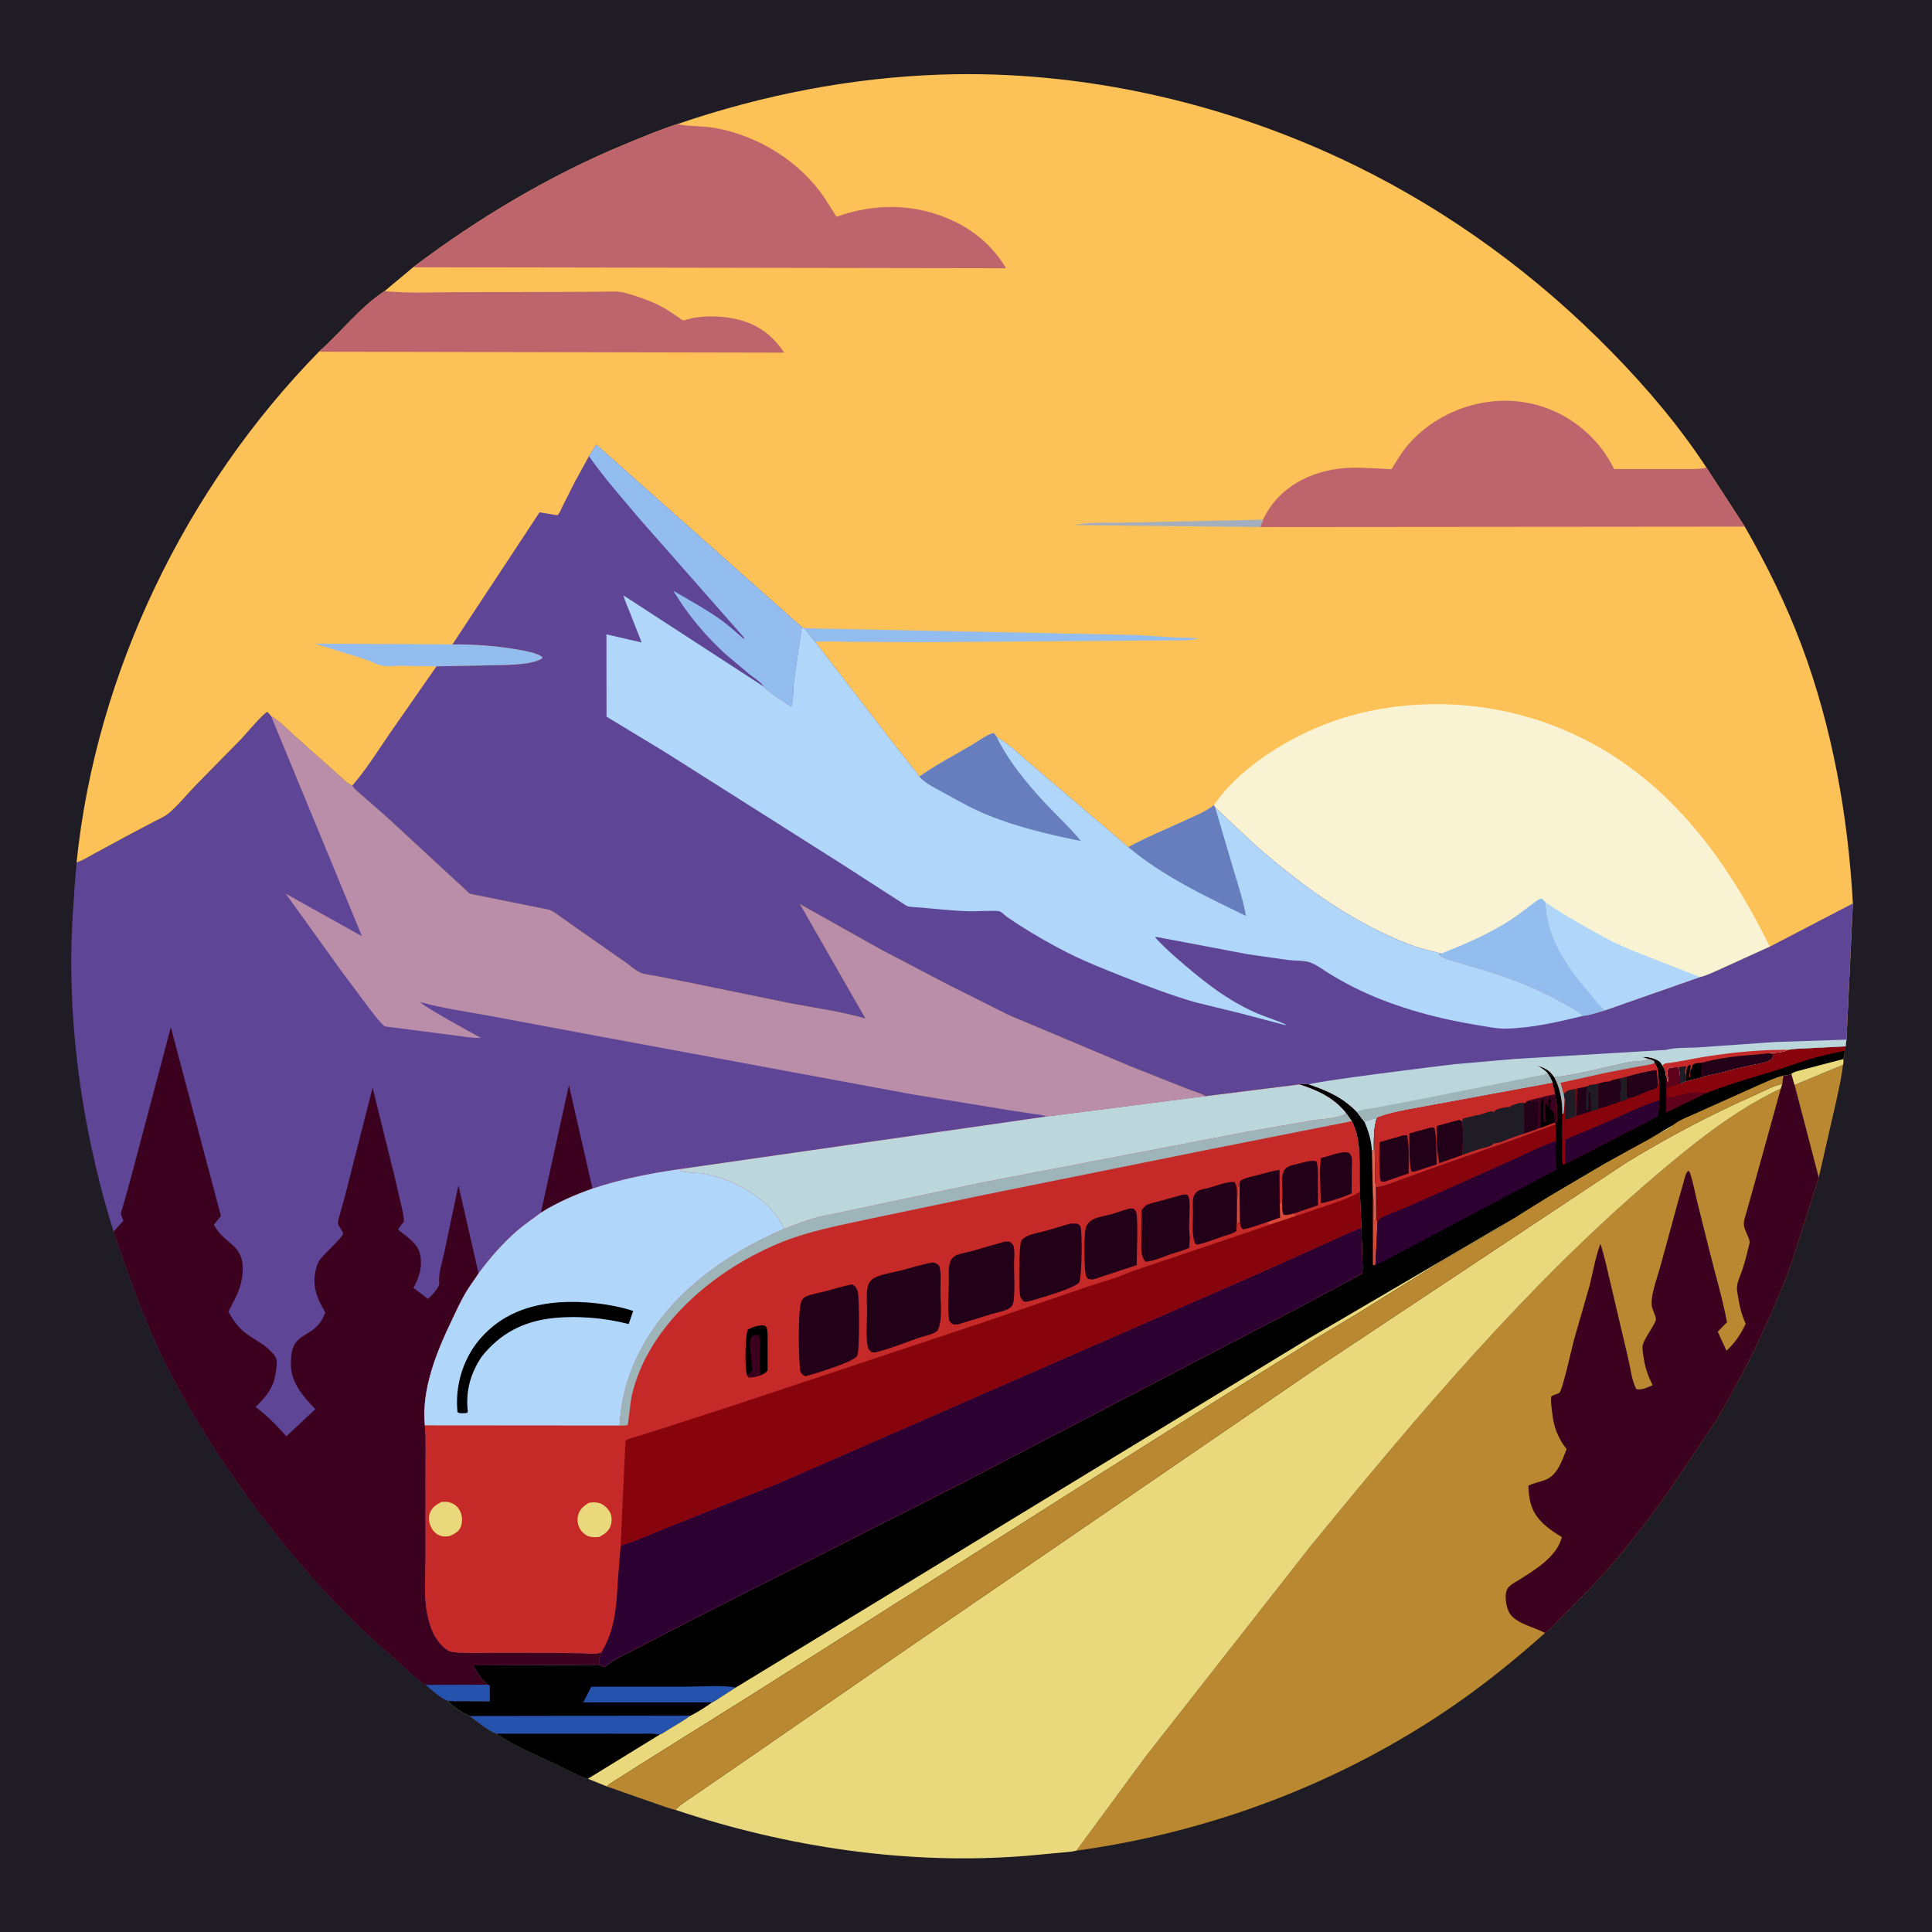
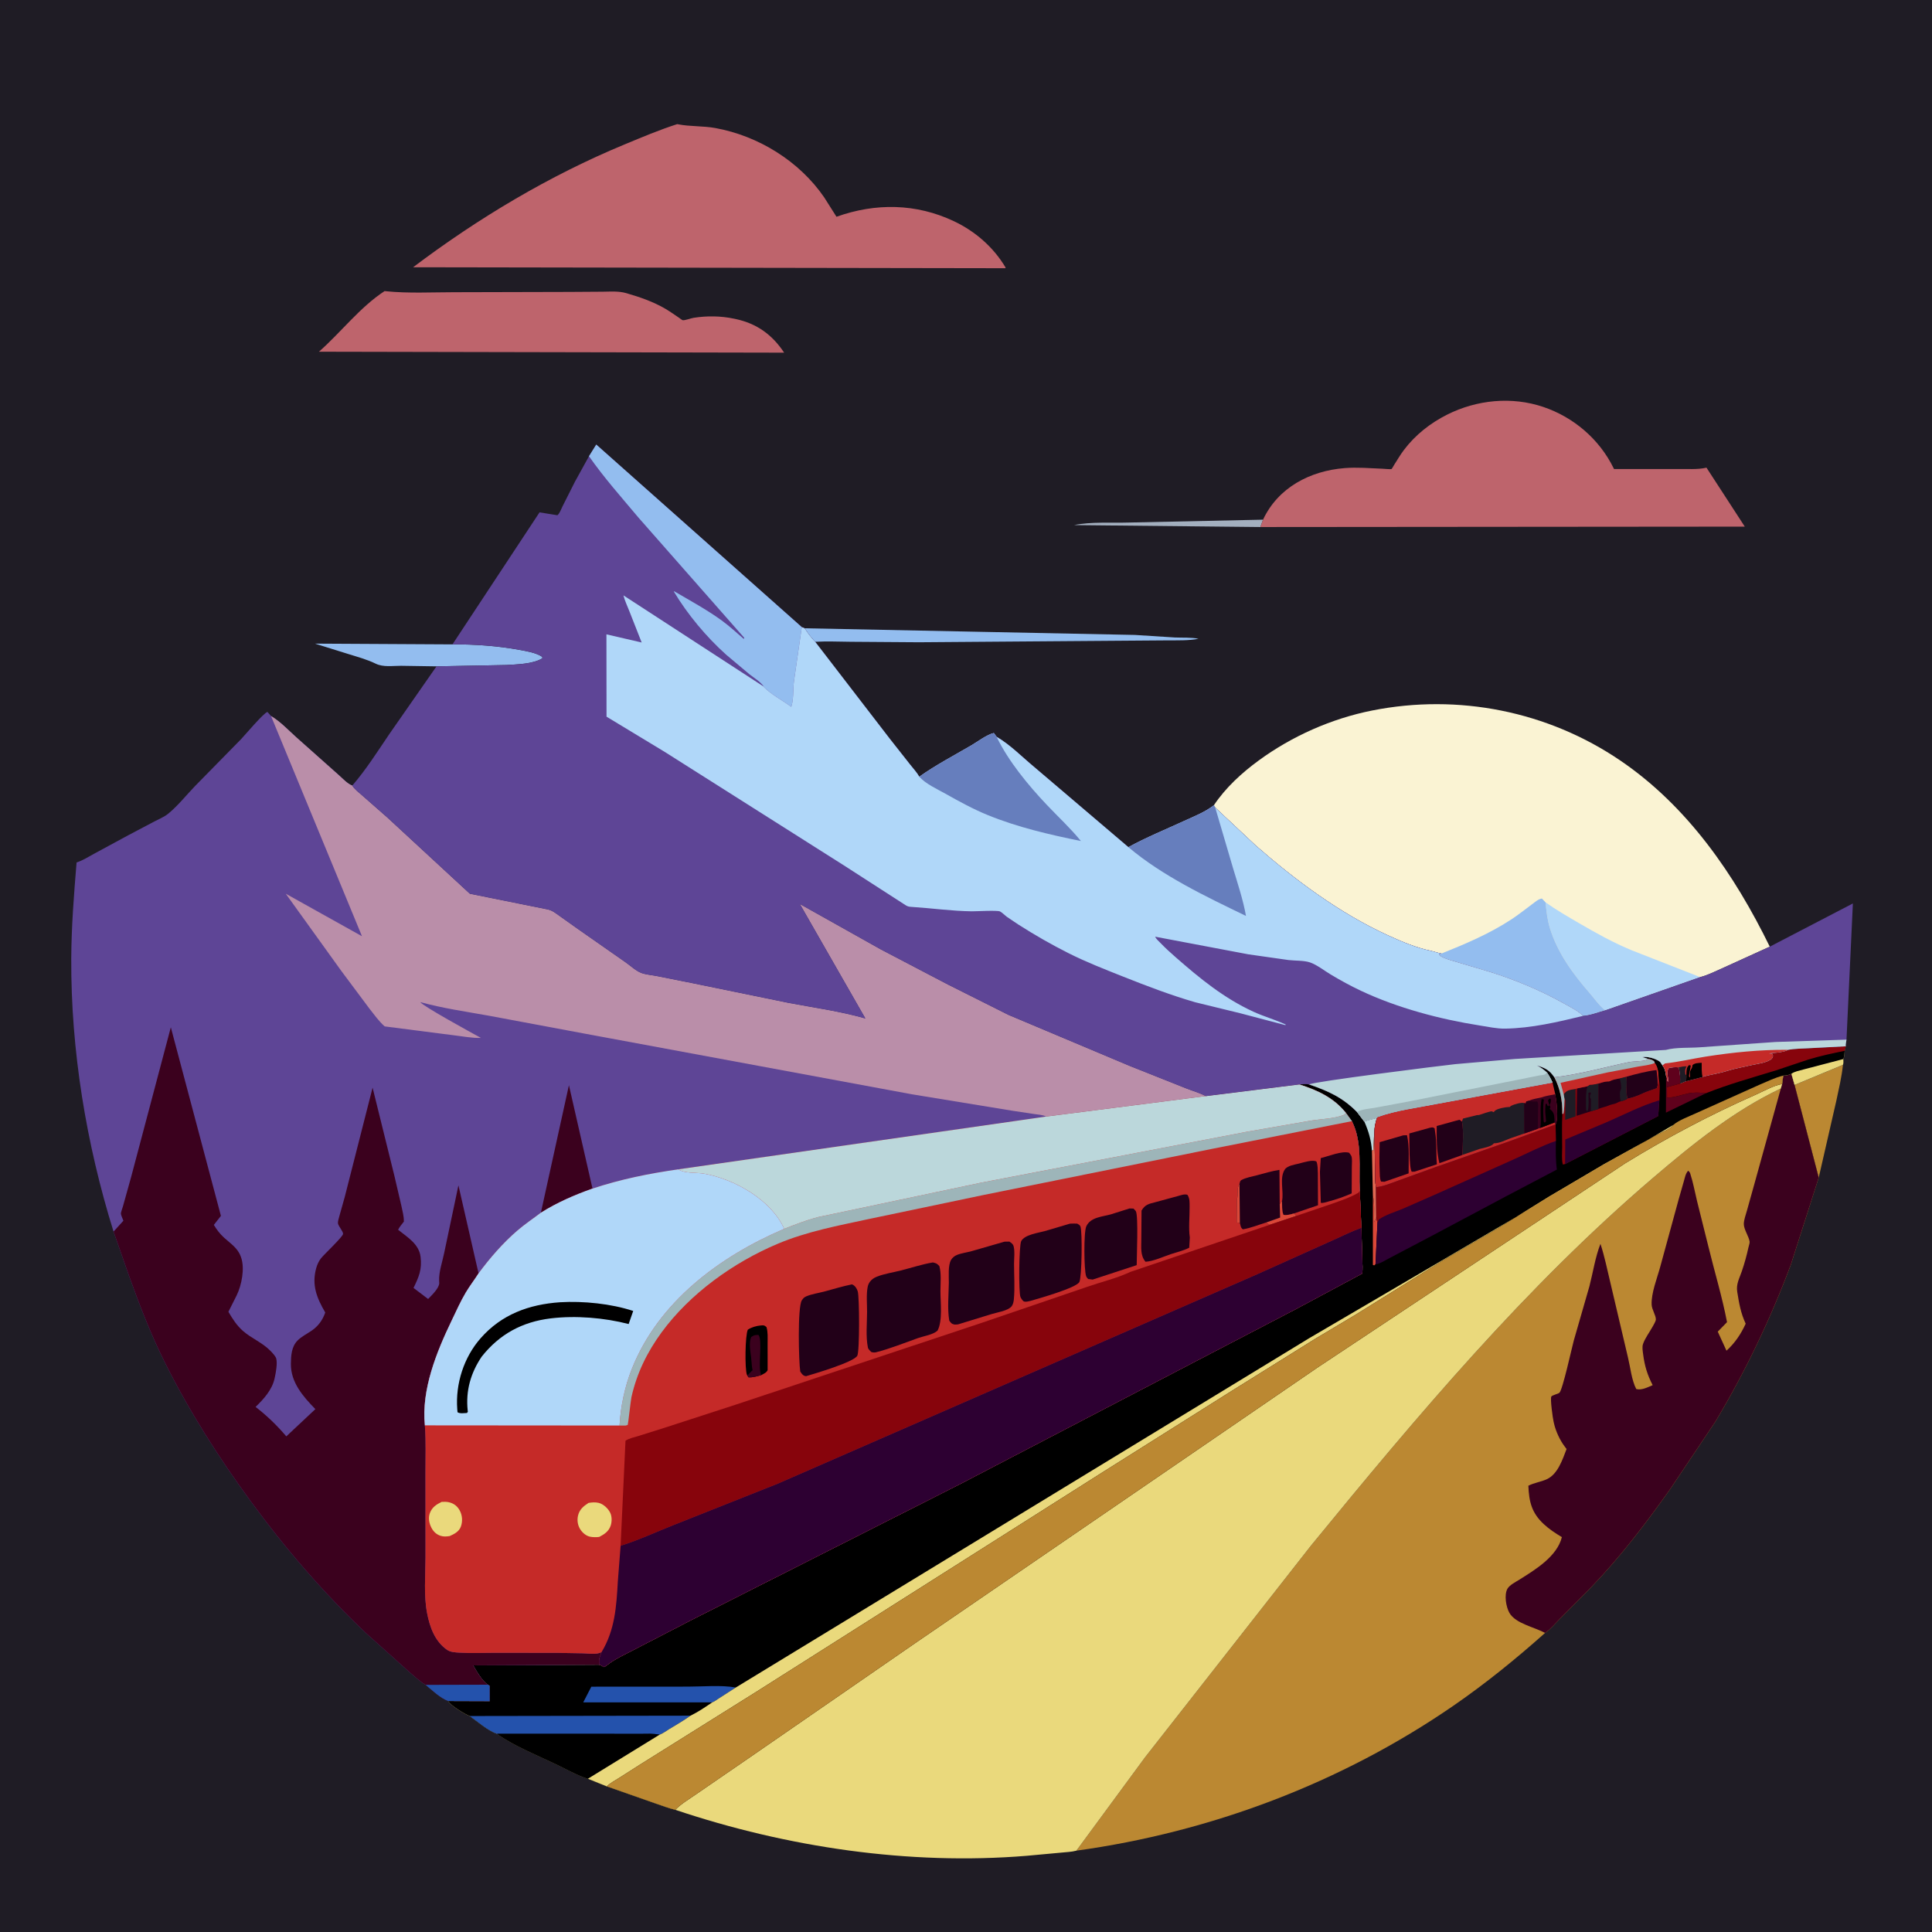
<svg xmlns="http://www.w3.org/2000/svg" version="1.1" style="display: block;" viewBox="0 0 2048 2048" width="1024" height="1024">
  <path transform="translate(0,0)" fill="rgb(31,28,37)" d="M -0 -0 L 2048 0 L 2048 2048 L -0 2048 L -0 -0 z" />
  <path transform="translate(0,0)" fill="rgb(187,136,50)" d="M 1902.3 1150.08 L 1953.59 1128.76 C 1952.32 1141.53 1949.25 1154.13 1946.62 1166.68 L 1927.92 1248.32 L 1902.3 1150.08 z" />
  <path transform="translate(0,0)" fill="rgb(187,136,50)" d="M 1890.32 1140.19 C 1893.69 1140.09 1895.85 1139.66 1898.94 1138.29 L 1902.3 1150.08 L 1927.92 1248.32 L 1898.36 1340.59 C 1876.96 1397.78 1849.67 1455.06 1818.13 1507.36 L 1770.4 1578.6 C 1744.58 1615.05 1717.11 1651.05 1686.03 1683.21 L 1653.6 1715.92 C 1648.74 1720.79 1643.52 1727.34 1637.8 1731.02 C 1606.72 1758.7 1574.63 1784.75 1540.32 1808.37 C 1421.7 1890.03 1283.49 1942.12 1141 1961.79 L 1213.82 1862.8 L 1389.84 1638.24 C 1502.12 1501.04 1617.23 1363.94 1752.39 1248.5 C 1794.16 1212.83 1837.82 1177.51 1887.75 1153.83 L 1889.15 1149.07 L 1890.32 1140.19 z" />
  <path transform="translate(0,0)" fill="rgb(59,1,30)" d="M 1890.32 1140.19 C 1893.69 1140.09 1895.85 1139.66 1898.94 1138.29 L 1902.3 1150.08 L 1927.92 1248.32 L 1898.36 1340.59 C 1876.96 1397.78 1849.67 1455.06 1818.13 1507.36 L 1770.4 1578.6 C 1744.58 1615.05 1717.11 1651.05 1686.03 1683.21 L 1653.6 1715.92 C 1648.74 1720.79 1643.52 1727.34 1637.8 1731.02 C 1627.09 1724.88 1606.64 1721.25 1600.04 1709.71 C 1596.45 1703.43 1594.34 1690.7 1597.89 1684.22 C 1600.05 1680.27 1606.8 1676.87 1610.66 1674.45 C 1627.37 1663.97 1650.54 1650 1655.65 1629.42 C 1648.8 1625.28 1642.32 1621.08 1636.44 1615.62 C 1623.61 1603.68 1620.83 1591.89 1620.12 1574.93 C 1626.31 1571.72 1633.48 1570.89 1639.8 1567.97 C 1651.33 1562.64 1656.33 1547.2 1660.64 1536.01 L 1659.83 1534.98 L 1658.63 1533.36 C 1653.51 1526.6 1649.19 1517.19 1647.29 1508.89 L 1646.86 1507 C 1646.08 1503.84 1643 1482.37 1644.53 1480.3 C 1645.56 1478.91 1651.36 1477.67 1653.01 1476.4 C 1656.35 1473.82 1666.27 1428.33 1668.29 1421 L 1684.88 1363.38 C 1688.69 1348.64 1691.02 1332.67 1696.55 1318.53 C 1700.87 1331.63 1703.68 1345.64 1706.92 1359.08 L 1725.78 1439.26 C 1728.28 1449.57 1729.62 1463.14 1734.5 1472.44 C 1740.41 1473.96 1746.53 1470.53 1751.89 1468.32 C 1746.21 1457.19 1743.37 1448 1741.78 1435.5 C 1741.35 1432.11 1740.53 1427.95 1741.69 1424.63 C 1743.84 1418.45 1748.57 1412.21 1751.76 1406.46 C 1752.76 1404.68 1755.2 1400.63 1755.27 1398.74 C 1755.42 1394.41 1751.06 1388.26 1750.81 1383.1 C 1750.21 1370.74 1756.77 1354.6 1760.01 1342.5 L 1779.28 1272 L 1785.02 1251.89 C 1786.11 1248.08 1786.77 1244.04 1789.5 1241.03 C 1790.63 1241.9 1791.26 1242.59 1791.71 1243.97 C 1794.79 1253.36 1796.61 1263.57 1798.94 1273.19 L 1810.99 1321.5 C 1817.47 1348.12 1825.58 1374.64 1830.72 1401.54 L 1820.9 1411.6 L 1830.14 1431.79 C 1839.09 1423.69 1845.5 1414.08 1850.5 1403.18 C 1845.17 1391.67 1843.57 1381.88 1841.55 1369.5 C 1840.17 1361.11 1843.88 1355.09 1846.5 1347.32 C 1849.25 1339.16 1851.55 1330.99 1853.36 1322.58 C 1853.66 1321.16 1854.88 1317.57 1854.68 1316.24 C 1853.79 1310.39 1848.68 1303.58 1848.52 1297.71 C 1848.4 1293.52 1850.75 1287.21 1851.86 1283.17 L 1860 1254.03 L 1887.75 1153.83 L 1889.15 1149.07 L 1890.32 1140.19 z" />
  <path transform="translate(0,0)" fill="rgb(234,217,124)" d="M 1956.56 1109.12 L 1955.45 1113.91 C 1955.19 1116.94 1955.27 1119.88 1953.94 1122.65 C 1953.91 1124.43 1954.26 1127.14 1953.59 1128.76 L 1902.3 1150.08 L 1898.94 1138.29 C 1895.85 1139.66 1893.69 1140.09 1890.32 1140.19 L 1889.15 1149.07 L 1887.75 1153.83 C 1837.82 1177.51 1794.16 1212.83 1752.39 1248.5 C 1617.23 1363.94 1502.12 1501.04 1389.84 1638.24 L 1213.82 1862.8 L 1141 1961.79 C 1135.94 1963.18 1130.13 1963.27 1124.89 1963.86 L 1088.39 1967.22 C 963.72 1977.46 834.211 1958.22 715.861 1918.49 C 708.688 1916.83 701.514 1913.92 694.505 1911.61 L 643.195 1893.6 L 623.237 1885.52 C 611.776 1881.94 600.391 1875.34 589.492 1870.14 C 569.115 1860.43 545.316 1850.92 526.97 1837.97 C 517.053 1834.59 506.533 1825.13 497.898 1819.06 C 492.734 1817.15 477.298 1807.79 475.026 1803.12 L 519.04 1803.27 L 518.976 1787 L 517.106 1785.86 C 510.932 1781.84 505.318 1771.79 501.61 1765.37 L 635.142 1764.67 C 637.351 1765.25 636.474 1764.85 638.524 1766.14 L 640 1767.11 C 641.163 1766.69 642.025 1766.25 642.994 1765.47 C 651.658 1758.53 662.558 1753.76 672.354 1748.58 L 731.271 1718.11 L 1016.73 1573.68 L 1373.7 1387.67 L 1443.88 1350.06 C 1444.79 1345.49 1444.15 1339.99 1444.1 1335.33 L 1443.1 1301.48 L 1441.42 1262.22 C 1440.11 1237.64 1444.47 1211.1 1433.06 1188.47 L 1426.8 1179.84 C 1413.88 1163.59 1396.57 1155.68 1377.24 1149.53 C 1380.82 1149.26 1384.24 1148.82 1387.79 1149.54 C 1408.05 1156.5 1423.24 1163.25 1438.53 1178.81 L 1446.26 1188.97 C 1448.46 1187.96 1450.88 1187.26 1453.24 1186.69 L 1459.52 1185.06 L 1459.84 1184.24 C 1479.8 1176.96 1503.09 1174.23 1524 1170.03 L 1645.72 1147.57 C 1644.04 1143.67 1642.18 1140.31 1639.78 1136.81 C 1636.44 1133.79 1633.22 1131.57 1629.28 1129.41 C 1637.75 1131.99 1642.65 1134.3 1647.67 1141.92 C 1673.72 1138.99 1700.28 1131.44 1725.97 1126.02 C 1731.86 1124.77 1738.48 1125.3 1744 1123.98 C 1745.39 1123.64 1745.86 1123.2 1746.91 1122.46 L 1741 1120.61 C 1746.13 1119.64 1754.99 1122.05 1759.13 1125.14 L 1760.02 1125.95 L 1762.3 1129.39 C 1765.03 1133.09 1765.49 1135.85 1766.1 1140.36 C 1766.87 1141.76 1767.03 1142.59 1767.27 1144.24 L 1767.49 1146 L 1768.5 1146.51 C 1768.57 1143.92 1768.19 1142.87 1767.79 1140.5 C 1767.3 1137.55 1767.31 1134.57 1769.01 1132.17 C 1772.8 1131.36 1775.55 1131.11 1779.46 1131.43 C 1781.16 1137.42 1781.15 1142.47 1780.94 1148.63 L 1787.26 1146.13 L 1804.8 1141.7 L 1806.12 1141.09 C 1814.24 1138.95 1823.03 1137.72 1831.03 1135.15 C 1838.92 1132.61 1847.59 1131.26 1855.68 1129.27 C 1862.63 1127.71 1872.81 1126.8 1878.26 1122.26 C 1879.55 1119.71 1879.77 1119.86 1878.91 1117.17 L 1875.3 1116.6 C 1875.45 1116.33 1891.16 1116.01 1895.25 1112.86 C 1902.34 1111.56 1910.32 1111.61 1917.57 1111.15 L 1956.56 1109.12 z" />
  <path transform="translate(0,0)" fill="rgb(0,0,0)" d="M 1956.56 1109.12 L 1955.45 1113.91 C 1955.19 1116.94 1955.27 1119.88 1953.94 1122.65 C 1953.91 1124.43 1954.26 1127.14 1953.59 1128.76 L 1902.3 1150.08 L 1898.94 1138.29 C 1895.85 1139.66 1893.69 1140.09 1890.32 1140.19 L 1889.15 1149.07 C 1879.48 1150.85 1869.95 1156.53 1860.95 1160.49 C 1813.08 1181.62 1767.63 1205.63 1723 1233.02 L 1395.86 1450.17 L 970.402 1741.61 L 795.489 1862.42 L 738 1901.92 C 730.789 1907.02 721.953 1912.09 715.861 1918.49 C 708.688 1916.83 701.514 1913.92 694.505 1911.61 L 643.195 1893.6 L 623.237 1885.52 C 611.776 1881.94 600.391 1875.34 589.492 1870.14 C 569.115 1860.43 545.316 1850.92 526.97 1837.97 C 517.053 1834.59 506.533 1825.13 497.898 1819.06 C 492.734 1817.15 477.298 1807.79 475.026 1803.12 L 519.04 1803.27 L 518.976 1787 L 517.106 1785.86 C 510.932 1781.84 505.318 1771.79 501.61 1765.37 L 635.142 1764.67 C 637.351 1765.25 636.474 1764.85 638.524 1766.14 L 640 1767.11 C 641.163 1766.69 642.025 1766.25 642.994 1765.47 C 651.658 1758.53 662.558 1753.76 672.354 1748.58 L 731.271 1718.11 L 1016.73 1573.68 L 1373.7 1387.67 L 1443.88 1350.06 C 1444.79 1345.49 1444.15 1339.99 1444.1 1335.33 L 1443.1 1301.48 L 1441.42 1262.22 C 1440.11 1237.64 1444.47 1211.1 1433.06 1188.47 L 1426.8 1179.84 C 1413.88 1163.59 1396.57 1155.68 1377.24 1149.53 C 1380.82 1149.26 1384.24 1148.82 1387.79 1149.54 C 1408.05 1156.5 1423.24 1163.25 1438.53 1178.81 L 1446.26 1188.97 C 1448.46 1187.96 1450.88 1187.26 1453.24 1186.69 L 1459.52 1185.06 L 1459.84 1184.24 C 1479.8 1176.96 1503.09 1174.23 1524 1170.03 L 1645.72 1147.57 C 1644.04 1143.67 1642.18 1140.31 1639.78 1136.81 C 1636.44 1133.79 1633.22 1131.57 1629.28 1129.41 C 1637.75 1131.99 1642.65 1134.3 1647.67 1141.92 C 1673.72 1138.99 1700.28 1131.44 1725.97 1126.02 C 1731.86 1124.77 1738.48 1125.3 1744 1123.98 C 1745.39 1123.64 1745.86 1123.2 1746.91 1122.46 L 1741 1120.61 C 1746.13 1119.64 1754.99 1122.05 1759.13 1125.14 L 1760.02 1125.95 L 1762.3 1129.39 C 1765.03 1133.09 1765.49 1135.85 1766.1 1140.36 C 1766.87 1141.76 1767.03 1142.59 1767.27 1144.24 L 1767.49 1146 L 1768.5 1146.51 C 1768.57 1143.92 1768.19 1142.87 1767.79 1140.5 C 1767.3 1137.55 1767.31 1134.57 1769.01 1132.17 C 1772.8 1131.36 1775.55 1131.11 1779.46 1131.43 C 1781.16 1137.42 1781.15 1142.47 1780.94 1148.63 L 1787.26 1146.13 L 1804.8 1141.7 L 1806.12 1141.09 C 1814.24 1138.95 1823.03 1137.72 1831.03 1135.15 C 1838.92 1132.61 1847.59 1131.26 1855.68 1129.27 C 1862.63 1127.71 1872.81 1126.8 1878.26 1122.26 C 1879.55 1119.71 1879.77 1119.86 1878.91 1117.17 L 1875.3 1116.6 C 1875.45 1116.33 1891.16 1116.01 1895.25 1112.86 C 1902.34 1111.56 1910.32 1111.61 1917.57 1111.15 L 1956.56 1109.12 z" />
  <path transform="translate(0,0)" fill="rgb(187,215,219)" d="M 1459.52 1185.06 C 1458.17 1190.05 1456.94 1194.61 1456.89 1199.82 L 1456.73 1201.1 L 1455.74 1219 L 1454.28 1219.84 C 1453.53 1208.58 1450.8 1199.24 1446.26 1188.97 C 1448.46 1187.96 1450.88 1187.26 1453.24 1186.69 L 1459.52 1185.06 z" />
  <path transform="translate(0,0)" fill="rgb(218,72,56)" d="M 1455.32 1267.44 C 1457.35 1276.21 1456.46 1286.48 1456.53 1295.5 L 1458.92 1289.8 L 1460.15 1296.48 L 1458.09 1340.12 L 1456.78 1341.33 L 1455.31 1340.91 L 1455.32 1267.44 z" />
  <path transform="translate(0,0)" fill="rgb(225,104,82)" d="M 1456.89 1199.82 L 1457.66 1239.62 C 1457.8 1245.45 1457.21 1252.88 1458.74 1258.45 L 1458.92 1289.8 L 1456.53 1295.5 C 1456.46 1286.48 1457.35 1276.21 1455.32 1267.44 L 1454.28 1219.84 L 1455.74 1219 L 1456.73 1201.1 L 1456.89 1199.82 z" />
  <path transform="translate(0,0)" fill="rgb(234,217,124)" d="M 1953.94 1122.65 C 1953.91 1124.43 1954.26 1127.14 1953.59 1128.76 L 1902.3 1150.08 L 1898.94 1138.29 C 1902.18 1135.75 1907.99 1134.8 1911.95 1133.64 L 1953.94 1122.65 z" />
  <path transform="translate(0,0)" fill="rgb(95,1,28)" d="M 1766.1 1140.36 C 1766.87 1141.76 1767.03 1142.59 1767.27 1144.24 L 1767.49 1146 L 1768.5 1146.51 C 1768.57 1143.92 1768.19 1142.87 1767.79 1140.5 C 1767.3 1137.55 1767.31 1134.57 1769.01 1132.17 C 1772.8 1131.36 1775.55 1131.11 1779.46 1131.43 C 1781.16 1137.42 1781.15 1142.47 1780.94 1148.63 L 1767.03 1152.5 L 1767.12 1163.49 C 1774.77 1163.58 1782.13 1160.62 1789.5 1159.06 C 1795.6 1157.76 1802.12 1158.05 1808.25 1158.91 L 1765.97 1179.46 L 1766.1 1140.36 z" />
  <path transform="translate(0,0)" fill="rgb(36,82,172)" d="M 754.97 1804.58 L 618.26 1804.57 L 626.825 1787.96 L 729.196 1787.9 C 745.225 1787.92 764.254 1786.02 779.972 1788.83 L 762.412 1800.12 C 760.155 1801.5 757.392 1803.77 754.97 1804.58 z" />
  <path transform="translate(0,0)" fill="rgb(135,4,12)" d="M 1956.56 1109.12 L 1955.45 1113.91 C 1942.38 1116.57 1929.38 1119.37 1916.6 1123.26 L 1882.06 1134.82 C 1857.06 1142.46 1832.61 1149.21 1808.25 1158.91 C 1802.12 1158.05 1795.6 1157.76 1789.5 1159.06 C 1782.13 1160.62 1774.77 1163.58 1767.12 1163.49 L 1767.03 1152.5 L 1780.94 1148.63 L 1787.26 1146.13 L 1804.8 1141.7 L 1806.12 1141.09 C 1814.24 1138.95 1823.03 1137.72 1831.03 1135.15 C 1838.92 1132.61 1847.59 1131.26 1855.68 1129.27 C 1862.63 1127.71 1872.81 1126.8 1878.26 1122.26 C 1879.55 1119.71 1879.77 1119.86 1878.91 1117.17 L 1875.3 1116.6 C 1875.45 1116.33 1891.16 1116.01 1895.25 1112.86 C 1902.34 1111.56 1910.32 1111.61 1917.57 1111.15 L 1956.56 1109.12 z" />
  <path transform="translate(0,0)" fill="rgb(36,82,172)" d="M 497.898 1819.06 L 731.949 1818.69 C 724.834 1823.82 717.267 1828.2 709.749 1832.7 C 706.544 1834.61 702.549 1837.69 699.072 1838.9 C 692.634 1837.46 685.623 1838.02 679.044 1838.01 L 647.251 1837.98 L 526.97 1837.97 C 517.053 1834.59 506.533 1825.13 497.898 1819.06 z" />
  <path transform="translate(0,0)" fill="rgb(0,0,0)" d="M 526.97 1837.97 L 647.251 1837.98 L 679.044 1838.01 C 685.623 1838.02 692.634 1837.46 699.072 1838.9 L 623.237 1885.52 C 611.776 1881.94 600.391 1875.34 589.492 1870.14 C 569.115 1860.43 545.316 1850.92 526.97 1837.97 z" />
  <path transform="translate(0,0)" fill="rgb(135,4,12)" d="M 1746.91 1122.46 C 1749.48 1122.97 1751.36 1123.26 1753.42 1125.01 L 1754.13 1126.84 C 1757.79 1131.21 1757.9 1137.75 1758.17 1143.26 C 1760.32 1149.48 1759 1159.63 1759 1166.34 L 1757.78 1183.08 L 1659.05 1233.95 L 1656.66 1234.44 C 1655.2 1229.02 1655.98 1221.83 1655.95 1216.18 C 1655.9 1204.43 1655.5 1192.54 1656.16 1180.81 C 1656.29 1166.81 1654.03 1154.38 1647.67 1141.92 C 1673.72 1138.99 1700.28 1131.44 1725.97 1126.02 C 1731.86 1124.77 1738.48 1125.3 1744 1123.98 C 1745.39 1123.64 1745.86 1123.2 1746.91 1122.46 z" />
  <path transform="translate(0,0)" fill="rgb(31,28,37)" d="M 1657.57 1159.98 C 1660.83 1155.19 1664.56 1155.33 1670.03 1154.29 L 1670.24 1183.37 L 1659.15 1187.14 L 1659.43 1166.14 L 1658.47 1165.29 L 1657.57 1159.98 z" />
  <path transform="translate(0,0)" fill="rgb(34,0,24)" d="M 1685.23 1149.96 C 1688.39 1150 1691.41 1149.19 1694.49 1148.53 L 1694.51 1175.56 L 1686.32 1178.02 L 1671.22 1182.82 L 1671.78 1153.78 L 1682.69 1151.5 L 1685.23 1149.96 z" />
  <path transform="translate(0,0)" fill="rgb(31,28,37)" d="M 1685.23 1149.96 C 1688.39 1150 1691.41 1149.19 1694.49 1148.53 L 1694.51 1175.56 L 1686.32 1178.02 L 1686.47 1165 C 1685.25 1163.13 1685.5 1163.09 1685.49 1161 L 1686.49 1159.5 L 1686.1 1157.97 L 1683.81 1158.35 C 1683.75 1162.55 1684.78 1175.51 1682.5 1178.25 L 1681.34 1176.46 C 1681.21 1168.13 1680.64 1159.63 1682.69 1151.5 L 1685.23 1149.96 z" />
  <path transform="translate(0,0)" fill="rgb(34,0,24)" d="M 1716.95 1143.1 L 1723.95 1141.35 C 1725.27 1148.77 1723.14 1157.65 1725.17 1164.66 C 1722.85 1166.22 1720.62 1166.73 1717.97 1167.51 C 1715.45 1168.2 1716.8 1167.69 1714.65 1168.79 C 1712.52 1169.89 1710.57 1170.38 1708.24 1170.88 C 1706.99 1171.15 1706.17 1171.5 1705.01 1172.01 C 1701.67 1173.47 1697.59 1173.98 1694.51 1175.56 L 1694.49 1148.53 C 1697.4 1147.75 1700.68 1146.56 1703.68 1146.39 C 1705.02 1146.32 1705.69 1146.55 1706.94 1145.86 C 1709.8 1144.3 1713.77 1143.83 1716.95 1143.1 z" />
  <path transform="translate(0,0)" fill="rgb(31,28,37)" d="M 1716.95 1143.1 L 1723.95 1141.35 C 1725.27 1148.77 1723.14 1157.65 1725.17 1164.66 C 1722.85 1166.22 1720.62 1166.73 1717.97 1167.51 C 1717.37 1164.81 1716.78 1159.15 1717.49 1156.5 C 1717.82 1155.28 1718.44 1154.87 1718.48 1153.49 C 1718.61 1149.84 1717.88 1146.6 1716.95 1143.1 z" />
  <path transform="translate(0,0)" fill="rgb(45,0,50)" d="M 1759 1166.34 L 1757.78 1183.08 L 1659.05 1233.95 L 1659.25 1207.93 L 1703.86 1189.26 C 1721.69 1181.42 1740.35 1171.82 1759 1166.34 z" />
  <path transform="translate(0,0)" fill="rgb(197,42,40)" d="M 1746.91 1122.46 C 1749.48 1122.97 1751.36 1123.26 1753.42 1125.01 L 1754.13 1126.84 C 1757.79 1131.21 1757.9 1137.75 1758.17 1143.26 C 1758.03 1145.48 1758.22 1148.15 1757.26 1150.16 L 1756.25 1153.5 C 1751.27 1155.4 1746.14 1156.79 1741.32 1159.09 C 1736.36 1161.46 1730.56 1163.62 1725.17 1164.66 C 1723.14 1157.65 1725.27 1148.77 1723.95 1141.35 L 1716.95 1143.1 C 1713.77 1143.83 1709.8 1144.3 1706.94 1145.86 C 1705.69 1146.55 1705.02 1146.32 1703.68 1146.39 C 1700.68 1146.56 1697.4 1147.75 1694.49 1148.53 C 1691.41 1149.19 1688.39 1150 1685.23 1149.96 L 1682.69 1151.5 L 1671.78 1153.78 L 1670.03 1154.29 C 1664.56 1155.33 1660.83 1155.19 1657.57 1159.98 L 1658.47 1165.29 C 1658.28 1170.38 1658.3 1175.53 1657.33 1180.54 L 1656.16 1180.81 C 1656.29 1166.81 1654.03 1154.38 1647.67 1141.92 C 1673.72 1138.99 1700.28 1131.44 1725.97 1126.02 C 1731.86 1124.77 1738.48 1125.3 1744 1123.98 C 1745.39 1123.64 1745.86 1123.2 1746.91 1122.46 z" />
  <path transform="translate(0,0)" fill="rgb(34,0,24)" d="M 1723.95 1141.35 C 1733.97 1138.58 1745.75 1135.47 1755.98 1134.31 C 1756.66 1139.61 1757.41 1144.81 1757.26 1150.16 L 1756.25 1153.5 C 1751.27 1155.4 1746.14 1156.79 1741.32 1159.09 C 1736.36 1161.46 1730.56 1163.62 1725.17 1164.66 C 1723.14 1157.65 1725.27 1148.77 1723.95 1141.35 z" />
  <path transform="translate(0,0)" fill="rgb(157,181,185)" d="M 1746.91 1122.46 C 1749.48 1122.97 1751.36 1123.26 1753.42 1125.01 L 1754.13 1126.84 C 1748.7 1129.13 1742.35 1129.55 1736.56 1130.61 L 1703.66 1136.9 L 1654.28 1147.84 L 1657.57 1159.98 L 1658.47 1165.29 C 1658.28 1170.38 1658.3 1175.53 1657.33 1180.54 L 1656.16 1180.81 C 1656.29 1166.81 1654.03 1154.38 1647.67 1141.92 C 1673.72 1138.99 1700.28 1131.44 1725.97 1126.02 C 1731.86 1124.77 1738.48 1125.3 1744 1123.98 C 1745.39 1123.64 1745.86 1123.2 1746.91 1122.46 z" />
  <path transform="translate(0,0)" fill="rgb(234,217,124)" d="M 1773.7 1192.52 C 1772.3 1195.85 1760.17 1200.97 1756.34 1203.03 L 1700.18 1234.18 L 1642.22 1268.37 L 1588 1301.9 L 1529.13 1336.32 L 1436.81 1393.77 L 1393.66 1419.52 L 1305.48 1474.53 L 1168.13 1561.06 L 801.138 1793.73 L 678.211 1870.69 L 656.213 1884.73 C 651.974 1887.41 646.812 1890.12 643.195 1893.6 L 623.237 1885.52 L 699.072 1838.9 C 702.549 1837.69 706.544 1834.61 709.749 1832.7 C 717.267 1828.2 724.834 1823.82 731.949 1818.69 C 740.006 1814.75 747.602 1809.66 754.97 1804.58 C 757.392 1803.77 760.155 1801.5 762.412 1800.12 L 779.972 1788.83 L 1388.05 1418.39 L 1773.7 1192.52 z" />
  <path transform="translate(0,0)" fill="rgb(45,0,50)" d="M 1645.72 1147.57 L 1648.63 1159.96 C 1649.99 1167.37 1652.29 1185.28 1649 1191.97 L 1649.33 1209.44 C 1649.15 1219.63 1648.98 1229.67 1650.33 1239.8 L 1595.41 1268.69 L 1518.91 1309.43 L 1472.05 1334.1 C 1468.41 1335.91 1462.05 1340.2 1458.09 1340.12 L 1460.15 1296.48 L 1458.92 1289.8 L 1458.74 1258.45 C 1457.21 1252.88 1457.8 1245.45 1457.66 1239.62 L 1456.89 1199.82 C 1456.94 1194.61 1458.17 1190.05 1459.52 1185.06 L 1459.84 1184.24 C 1479.8 1176.96 1503.09 1174.23 1524 1170.03 L 1645.72 1147.57 z" />
  <path transform="translate(0,0)" fill="rgb(135,4,12)" d="M 1458.74 1258.45 C 1466.83 1257.63 1474.82 1254.06 1482.47 1251.37 L 1521.75 1237.16 L 1600.75 1209.53 L 1649 1191.97 L 1649.33 1209.44 C 1634.57 1214.5 1620.15 1222 1605.88 1228.41 L 1523.48 1265.32 L 1487.39 1281.18 C 1479.06 1284.65 1469.04 1287.6 1461.65 1292.66 C 1461.03 1293.97 1460.57 1295.08 1460.15 1296.48 L 1458.92 1289.8 L 1458.74 1258.45 z" />
  <path transform="translate(0,0)" fill="rgb(197,42,40)" d="M 1645.72 1147.57 L 1648.63 1159.96 C 1649.99 1167.37 1652.29 1185.28 1649 1191.97 L 1600.75 1209.53 L 1521.75 1237.16 L 1482.47 1251.37 C 1474.82 1254.06 1466.83 1257.63 1458.74 1258.45 C 1457.21 1252.88 1457.8 1245.45 1457.66 1239.62 L 1456.89 1199.82 C 1456.94 1194.61 1458.17 1190.05 1459.52 1185.06 L 1459.84 1184.24 C 1479.8 1176.96 1503.09 1174.23 1524 1170.03 L 1645.72 1147.57 z" />
  <path transform="translate(0,0)" fill="rgb(34,0,24)" d="M 1550.33 1224.19 L 1549.26 1224.64 L 1525.82 1233.02 C 1522.74 1220.46 1522.86 1206.51 1522.97 1193.62 L 1547 1186.98 L 1549.84 1188.88 C 1551.75 1199.87 1550.44 1212.97 1550.33 1224.19 z" />
  <path transform="translate(0,0)" fill="rgb(59,1,30)" d="M 1648.63 1159.96 C 1649.99 1167.37 1652.29 1185.28 1649 1191.97 L 1647.83 1189.93 L 1632.8 1195.65 L 1630.12 1196.54 L 1615.68 1201.59 L 1615.56 1169.23 L 1617.19 1169.81 L 1617.98 1167.54 L 1620.88 1166.86 C 1624.25 1164.93 1629.73 1164.34 1633.57 1163.41 C 1638.4 1161.72 1643.61 1160.9 1648.63 1159.96 z" />
  <path transform="translate(0,0)" fill="rgb(0,0,0)" d="M 1634.19 1165.02 L 1636.6 1165.55 L 1636.45 1166.48 C 1635.47 1174.05 1635.97 1181.4 1636.37 1188.99 L 1637.5 1190.15 L 1638.9 1188.5 L 1638.17 1180.79 C 1637.82 1177.43 1638.17 1173.88 1638.33 1170.5 L 1639.5 1169.82 L 1640.18 1171.5 L 1641 1172.7 L 1642.33 1171.5 L 1640.98 1166.5 L 1642.5 1164.4 L 1643.82 1165 C 1644.05 1167.8 1643.88 1169 1642.58 1171.5 L 1643.53 1173.53 L 1642.75 1175.5 L 1643.77 1176.33 C 1647.25 1179.21 1647.54 1182.07 1647.81 1186.5 L 1647.83 1189.93 L 1632.8 1195.65 C 1634.26 1185.55 1631.96 1175.28 1634.19 1165.02 z" />
  <path transform="translate(0,0)" fill="rgb(34,0,24)" d="M 1615.56 1169.23 L 1617.19 1169.81 L 1617.98 1167.54 L 1620.88 1166.86 L 1621.75 1167.08 C 1624.63 1167.79 1626.57 1167.89 1629.5 1167.51 C 1631 1169.86 1630.44 1172.88 1630.41 1175.56 L 1630.12 1196.54 L 1615.68 1201.59 L 1615.56 1169.23 z" />
  <path transform="translate(0,0)" fill="rgb(34,0,24)" d="M 1515.64 1195.5 C 1518.25 1195.06 1518.55 1194.63 1520.74 1196.04 L 1521.29 1200 C 1523.14 1210.97 1522.24 1222.98 1523.14 1234.22 L 1499.44 1242 L 1496.5 1242.08 C 1493.49 1237.81 1494.19 1209.28 1493.92 1201.52 L 1515.64 1195.5 z" />
  <path transform="translate(0,0)" fill="rgb(34,0,24)" d="M 1487.54 1203.5 L 1491.5 1203.37 C 1494.33 1215.69 1493.02 1231.12 1493.19 1243.82 L 1467.5 1252.73 L 1463.97 1252.5 C 1462.47 1249.24 1462.71 1245.19 1462.53 1241.64 C 1462 1231.35 1462.28 1221.05 1462.51 1210.75 L 1487.54 1203.5 z" />
  <path transform="translate(0,0)" fill="rgb(31,28,37)" d="M 1549.84 1188.88 C 1550.03 1187.75 1550.44 1186.78 1550.85 1185.71 L 1565.5 1182.1 L 1567.83 1181.94 C 1571.05 1181 1574.16 1179.72 1577.52 1178.86 C 1580.33 1178.15 1580.85 1177.47 1583.35 1178.95 L 1584.62 1177.5 C 1586.96 1175.19 1595.98 1173.53 1599.31 1173.45 L 1600.34 1173.5 C 1600.9 1172.94 1601.25 1172.52 1602 1172.13 C 1604.85 1170.66 1612.56 1168.37 1615.56 1169.23 L 1615.68 1201.59 L 1600.91 1206.7 C 1595.15 1208.85 1589.82 1211.91 1583.5 1211.95 L 1582.83 1212.82 C 1580.1 1215.51 1572.33 1217 1568.51 1217.9 L 1550.33 1224.19 C 1550.44 1212.97 1551.75 1199.87 1549.84 1188.88 z" />
  <path transform="translate(0,0)" fill="rgb(187,136,50)" d="M 1773.7 1192.52 C 1779.83 1187.18 1791.22 1183.22 1798.76 1179.64 L 1865.35 1149.77 C 1873.54 1146.41 1881.65 1142.19 1890.32 1140.19 L 1889.15 1149.07 C 1879.48 1150.85 1869.95 1156.53 1860.95 1160.49 C 1813.08 1181.62 1767.63 1205.63 1723 1233.02 L 1395.86 1450.17 L 970.402 1741.61 L 795.489 1862.42 L 738 1901.92 C 730.789 1907.02 721.953 1912.09 715.861 1918.49 C 708.688 1916.83 701.514 1913.92 694.505 1911.61 L 643.195 1893.6 C 646.812 1890.12 651.974 1887.41 656.213 1884.73 L 678.211 1870.69 L 801.138 1793.73 L 1168.13 1561.06 L 1305.48 1474.53 L 1393.66 1419.52 L 1436.81 1393.77 L 1529.13 1336.32 L 1588 1301.9 L 1642.22 1268.37 L 1700.18 1234.18 L 1756.34 1203.03 C 1760.17 1200.97 1772.3 1195.85 1773.7 1192.52 z" />
  <path transform="translate(0,0)" fill="rgb(94,69,150)" d="M 81.171 914.22 C 87.66 912.23 93.919 908.135 99.89 904.922 L 135.766 885.502 L 163.7 870.757 C 168.42 868.259 173.917 866.091 178.087 862.722 C 188.423 854.37 197.836 842.453 207.142 832.839 L 255.644 783.438 C 259.729 779.109 279.555 755.636 283.5 754.675 L 287.312 759.031 C 297.025 764.735 305.653 773.983 314.023 781.5 L 358.565 821.139 C 362.779 824.763 368.293 830.972 373.431 832.736 C 375.776 836.735 380.398 840.042 383.88 843.155 L 410.576 866.582 L 498.067 947.405 L 579.949 963.904 C 585.532 964.953 589.191 968.189 593.702 971.351 L 613.65 985.509 L 662.819 1019.87 C 667.825 1023.33 674.184 1029.31 679.806 1031.37 C 684.837 1033.21 691.071 1033.65 696.355 1034.68 L 733.229 1042.03 L 835.545 1063.01 C 862.583 1068.17 890.938 1071.98 917.346 1079.62 L 847.877 958.284 L 933.767 1006.45 L 1005.19 1043.82 L 1069.11 1075.87 L 1197.31 1129.83 L 1257.2 1153.66 C 1263.92 1156.38 1271.84 1158.48 1278.15 1161.92 L 1377.24 1149.53 C 1396.57 1155.68 1413.88 1163.59 1426.8 1179.84 L 1433.06 1188.47 C 1444.47 1211.1 1440.11 1237.64 1441.42 1262.22 L 1443.1 1301.48 L 1444.1 1335.33 C 1444.15 1339.99 1444.79 1345.49 1443.88 1350.06 L 1373.7 1387.67 L 1016.73 1573.68 L 731.271 1718.11 L 672.354 1748.58 C 662.558 1753.76 651.658 1758.53 642.994 1765.47 C 642.025 1766.25 641.163 1766.69 640 1767.11 L 638.524 1766.14 C 636.474 1764.85 637.351 1765.25 635.142 1764.67 L 501.61 1765.37 C 505.318 1771.79 510.932 1781.84 517.106 1785.86 L 518.976 1787 L 519.04 1803.27 L 475.026 1803.12 C 466.276 1799.72 458.439 1791.98 451.224 1786.03 C 445.336 1782.7 439.76 1777.25 434.536 1772.95 L 388.404 1731.58 C 343.2 1688.87 302.407 1641.45 265.697 1591.29 C 231.366 1544.39 200.23 1495.35 174.266 1443.25 C 159.693 1414.01 147.715 1382.88 136.677 1352.16 L 120.368 1305.56 C 91.438 1212.69 75.051 1113.39 75.529 1016.02 C 75.696 981.971 78.402 948.135 81.171 914.22 z" />
  <path transform="translate(0,0)" fill="rgb(59,1,30)" d="M 573.359 1285.5 L 603.085 1150.35 L 628.074 1259.94 C 608.923 1266.71 590.606 1274.7 573.359 1285.5 z" />
  <path transform="translate(0,0)" fill="rgb(186,142,169)" d="M 287.312 759.031 C 297.025 764.735 305.653 773.983 314.023 781.5 L 358.565 821.139 C 362.779 824.763 368.293 830.972 373.431 832.736 C 375.776 836.735 380.398 840.042 383.88 843.155 L 410.576 866.582 L 498.067 947.405 L 579.949 963.904 C 585.532 964.953 589.191 968.189 593.702 971.351 L 613.65 985.509 L 662.819 1019.87 C 667.825 1023.33 674.184 1029.31 679.806 1031.37 C 684.837 1033.21 691.071 1033.65 696.355 1034.68 L 733.229 1042.03 L 835.545 1063.01 C 862.583 1068.17 890.938 1071.98 917.346 1079.62 L 847.877 958.284 L 933.767 1006.45 L 1005.19 1043.82 L 1069.11 1075.87 L 1197.31 1129.83 L 1257.2 1153.66 C 1263.92 1156.38 1271.84 1158.48 1278.15 1161.92 L 1108.97 1183.6 C 1105.37 1181.73 1100.29 1181.49 1096.27 1180.91 L 1072.86 1177.38 L 966.502 1159.96 L 619.854 1095.7 L 518.66 1076.78 C 494.335 1072.38 469.363 1068.86 445.534 1062.28 C 447.375 1066.05 500.714 1095.32 509.839 1100.24 C 500.235 1100.56 489.859 1098.44 480.263 1097.34 L 407.801 1088.03 C 401.768 1082.78 396.703 1075.61 391.716 1069.32 L 361.874 1029.32 L 302.903 947.36 L 383.722 992.449 L 287.312 759.031 z" />
  <path transform="translate(0,0)" fill="rgb(59,1,30)" d="M 120.368 1305.56 L 130.811 1294.01 C 130.059 1291.93 128.48 1288.84 128.176 1286.73 C 127.967 1285.27 129.85 1280.53 130.288 1278.93 L 139.099 1247.32 L 181.083 1088.98 L 234.182 1288.89 L 226.681 1298.46 C 229.86 1303.68 233.002 1307.85 237.523 1311.98 C 244.148 1318.04 251.743 1322.72 255.027 1331.5 L 255.504 1332.73 C 259.766 1344.51 256.089 1362.52 250.816 1373.27 L 242.118 1390.54 C 246.371 1397.91 251.073 1405.18 257.532 1410.84 C 266.863 1419 277.836 1422.89 286.783 1432.07 C 288.709 1434.05 292.162 1437.58 292.857 1440.27 C 294.171 1445.37 292.459 1454.89 291.328 1460.01 L 291.002 1461.53 C 288.275 1473.44 279.471 1483.16 270.929 1491.38 C 283.032 1500.74 293.589 1510.97 303.506 1522.6 L 334.305 1493.73 C 321.284 1480.38 308.063 1465.35 308.345 1445.5 C 308.468 1436.88 309.016 1427.51 315.41 1421.02 C 319.625 1416.73 325.665 1413.84 330.581 1410.4 C 337.513 1405.55 342.014 1399.29 344.778 1391.31 C 335.758 1375.77 330.174 1362.13 335.274 1344 C 336.285 1340.4 337.922 1336.87 340.217 1333.91 C 343.33 1329.9 363.56 1310.94 363.666 1307.99 C 363.767 1305.15 358.705 1299.91 358.25 1296.77 C 357.983 1294.93 359.24 1291 359.769 1289.03 L 365.397 1268.99 L 394.962 1152.97 L 418.099 1246.54 L 425.504 1278.32 C 426.604 1283.67 428.237 1289.45 428.124 1294.93 C 425.995 1297.71 423.576 1300.45 422.01 1303.59 C 431.82 1311.48 444.139 1318.63 445.817 1332.23 C 447.459 1345.54 444.095 1353.51 438.351 1365.25 L 453.819 1376.98 C 457.567 1373.1 465.259 1365.86 465.642 1360.31 L 465.506 1357.83 C 465.052 1348.45 468.943 1337.55 470.824 1328.33 L 485.958 1256.52 L 507.277 1349.81 C 502.972 1356.64 497.968 1363.04 493.845 1369.97 C 488.166 1379.5 483.606 1389.83 478.788 1399.82 C 462.761 1433.06 446.498 1473.3 450.362 1510.95 L 450.463 1512.22 C 451.629 1528.19 450.963 1544.62 451.018 1560.65 L 451.053 1651.16 C 450.977 1670.26 449.105 1691.22 452.732 1710 C 455.603 1724.87 460.982 1739.94 474 1748.95 C 477.554 1751.4 482.655 1751.62 486.87 1751.87 C 498.815 1752.59 511.097 1752.06 523.072 1752.05 L 590.292 1752.1 L 618.156 1752.59 C 622.975 1752.73 628.947 1753.58 633.681 1752.67 C 635.186 1752.38 636.327 1752.05 637.67 1751.35 L 635.692 1756.87 C 634.805 1759.29 635.098 1762.13 635.142 1764.67 L 501.61 1765.37 C 505.318 1771.79 510.932 1781.84 517.106 1785.86 L 518.976 1787 L 519.04 1803.27 L 475.026 1803.12 C 466.276 1799.72 458.439 1791.98 451.224 1786.03 C 445.336 1782.7 439.76 1777.25 434.536 1772.95 L 388.404 1731.58 C 343.2 1688.87 302.407 1641.45 265.697 1591.29 C 231.366 1544.39 200.23 1495.35 174.266 1443.25 C 159.693 1414.01 147.715 1382.88 136.677 1352.16 L 120.368 1305.56 z" />
  <path transform="translate(0,0)" fill="rgb(36,82,172)" d="M 517.106 1785.86 L 518.976 1787 L 519.04 1803.27 L 475.026 1803.12 C 466.276 1799.72 458.439 1791.98 451.224 1786.03 L 517.106 1785.86 z" />
  <path transform="translate(0,0)" fill="rgb(197,42,40)" d="M 1278.15 1161.92 L 1377.24 1149.53 C 1396.57 1155.68 1413.88 1163.59 1426.8 1179.84 L 1433.06 1188.47 C 1444.47 1211.1 1440.11 1237.64 1441.42 1262.22 L 1443.1 1301.48 L 1444.1 1335.33 C 1444.15 1339.99 1444.79 1345.49 1443.88 1350.06 L 1373.7 1387.67 L 1016.73 1573.68 L 731.271 1718.11 L 672.354 1748.58 C 662.558 1753.76 651.658 1758.53 642.994 1765.47 C 642.025 1766.25 641.163 1766.69 640 1767.11 L 638.524 1766.14 C 636.474 1764.85 637.351 1765.25 635.142 1764.67 C 635.098 1762.13 634.805 1759.29 635.692 1756.87 L 637.67 1751.35 C 636.327 1752.05 635.186 1752.38 633.681 1752.67 C 628.947 1753.58 622.975 1752.73 618.156 1752.59 L 590.292 1752.1 L 523.072 1752.05 C 511.097 1752.06 498.815 1752.59 486.87 1751.87 C 482.655 1751.62 477.554 1751.4 474 1748.95 C 460.982 1739.94 455.603 1724.87 452.732 1710 C 449.105 1691.22 450.977 1670.26 451.053 1651.16 L 451.018 1560.65 C 450.963 1544.62 451.629 1528.19 450.463 1512.22 L 450.362 1510.95 C 446.498 1473.3 462.761 1433.06 478.788 1399.82 C 483.606 1389.83 488.166 1379.5 493.845 1369.97 C 497.968 1363.04 502.972 1356.64 507.277 1349.81 C 519.242 1333.64 532.875 1317.89 548.106 1304.71 C 556.173 1297.73 564.904 1291.94 573.359 1285.5 C 590.606 1274.7 608.923 1266.71 628.074 1259.94 C 658.159 1249.99 687.783 1244.01 719.09 1239.53 L 1108.97 1183.6 L 1278.15 1161.92 z" />
  <path transform="translate(0,0)" fill="rgb(234,217,124)" d="M 468.216 1592.04 C 470.991 1591.91 473.671 1591.85 476.381 1592.57 C 481.278 1593.86 484.779 1596.59 487.242 1601.01 C 490.12 1606.17 490.576 1612.68 488.552 1618.24 C 486.6 1623.59 481.559 1626.12 476.675 1628.29 C 473.296 1628.78 470.305 1629.1 467 1628.01 C 462.559 1626.56 459.425 1623.54 457.309 1619.44 C 454.851 1614.67 453.775 1609.02 455.726 1603.83 C 458.038 1597.69 462.576 1594.78 468.216 1592.04 z" />
  <path transform="translate(0,0)" fill="rgb(234,217,124)" d="M 623.861 1593.16 C 627.418 1592.57 630.935 1592.26 634.5 1593.08 C 639.531 1594.22 644.567 1598.99 646.808 1603.5 C 648.795 1607.5 648.724 1613.11 647.325 1617.28 C 645.295 1623.33 640.601 1626.42 635.214 1629.19 C 632.102 1629.62 628.589 1629.59 625.5 1628.97 C 621.282 1628.12 617.559 1624.87 615.239 1621.36 C 612.448 1617.14 611.588 1611.81 612.664 1606.9 C 614.136 1600.2 618.326 1596.74 623.861 1593.16 z" />
  <path transform="translate(0,0)" fill="rgb(0,0,0)" d="M 792.12 1458 L 791.746 1457.25 C 789.449 1451.18 789.849 1415.35 792.739 1409.5 C 796.402 1407.01 801.956 1405.4 806.395 1405.05 C 809.59 1404.8 810.127 1404.68 812.5 1406.75 C 814.16 1412.16 813.68 1417.97 813.702 1423.59 L 813.718 1452.5 C 812.097 1455.4 809.741 1456.11 806.88 1457.71 C 802.396 1458.91 798.222 1460.23 793.533 1460.05 L 792.12 1458 z" />
  <path transform="translate(0,0)" fill="rgb(59,1,30)" d="M 792.12 1458 C 792.866 1457.74 796.37 1453.57 797.73 1452.5 C 796.814 1448.17 796.729 1443.45 796.224 1439.04 C 795.484 1432.57 793.572 1423.43 796.297 1417.29 C 799.606 1415.12 800.217 1415.17 804 1415.06 C 808.552 1420.62 803.581 1446.52 806.401 1456.12 L 806.88 1457.71 C 802.396 1458.91 798.222 1460.23 793.533 1460.05 L 792.12 1458 z" />
  <path transform="translate(0,0)" fill="rgb(34,0,24)" d="M 1399.17 1242.28 L 1400.08 1227.64 C 1407.95 1225.79 1422.53 1219.64 1430.14 1221.98 C 1430.83 1223 1432.07 1224.39 1432.51 1225.5 C 1433.61 1228.29 1433 1233.51 1433 1236.58 L 1432.84 1265.03 C 1424.66 1268.69 1416.32 1271.52 1407.65 1273.79 C 1405.41 1274.38 1402.34 1275.57 1400.11 1275.03 L 1399.17 1242.28 z" />
  <path transform="translate(0,0)" fill="rgb(34,0,24)" d="M 1359.02 1273.02 C 1361.1 1263.02 1355.98 1248.7 1361.95 1239.72 C 1364.73 1235.53 1372.56 1234.55 1377.16 1233.38 C 1381.79 1232.21 1391.58 1228.96 1395.5 1231.29 C 1396.99 1235.24 1396.83 1239.46 1397 1243.63 L 1397.15 1277.62 L 1371.64 1286.3 C 1368.1 1287.3 1364.16 1288.52 1360.5 1287.78 C 1358.66 1283.59 1359.18 1277.58 1359.02 1273.02 z" />
  <path transform="translate(0,0)" fill="rgb(34,0,24)" d="M 1313.89 1255.08 C 1314.45 1253.16 1314.23 1251.86 1316.06 1250.85 C 1320.67 1248.29 1327.32 1247.16 1332.43 1245.84 C 1340.29 1243.81 1348.24 1241.3 1356.26 1240.11 L 1356.54 1276.36 L 1359.02 1273.02 C 1359.18 1277.58 1358.66 1283.59 1360.5 1287.78 C 1364.16 1288.52 1368.1 1287.3 1371.64 1286.3 C 1372.37 1286.99 1373.71 1288.02 1374.2 1288.87 L 1345.73 1298.39 L 1341.94 1295.97 C 1333.87 1298.44 1325.83 1301.77 1317.5 1303.13 C 1315.03 1301.39 1315.1 1299.11 1314.32 1296.28 L 1310.99 1295.85 L 1311.19 1271.57 C 1312.92 1266.27 1310.58 1259.64 1313.89 1255.08 z" />
  <path transform="translate(0,0)" fill="rgb(218,72,56)" d="M 1313.89 1255.08 L 1314.32 1296.28 L 1310.99 1295.85 L 1311.19 1271.57 C 1312.92 1266.27 1310.58 1259.64 1313.89 1255.08 z" />
  <path transform="translate(0,0)" fill="rgb(218,72,56)" d="M 1359.02 1273.02 C 1359.18 1277.58 1358.66 1283.59 1360.5 1287.78 C 1364.16 1288.52 1368.1 1287.3 1371.64 1286.3 C 1372.37 1286.99 1373.71 1288.02 1374.2 1288.87 L 1345.73 1298.39 L 1341.94 1295.97 L 1356.98 1290.66 L 1356.54 1276.36 L 1359.02 1273.02 z" />
-   <path transform="translate(0,0)" fill="rgb(34,0,24)" d="M 1264.65 1284.55 C 1264.61 1279.95 1264.13 1274.71 1264.86 1270.19 C 1265.27 1267.65 1267.39 1263.97 1269.62 1262.63 C 1272.59 1260.83 1276.9 1260.3 1280.28 1259.46 C 1287.64 1257.64 1301.98 1251.65 1308.87 1253.18 C 1312.01 1258.36 1311.06 1265.49 1311.19 1271.57 L 1310.99 1295.85 L 1310.72 1304.81 C 1306.58 1308.02 1300.58 1309.14 1295.67 1310.84 C 1286.91 1313.88 1278.06 1317.42 1269 1319.44 L 1266.83 1318.05 C 1262.95 1309.13 1264.73 1294.37 1264.65 1284.55 z" />
  <path transform="translate(0,0)" fill="rgb(34,0,24)" d="M 1210.08 1283.24 C 1213.89 1276.74 1218.02 1276.11 1224.96 1274.3 L 1248.41 1267.92 C 1251.65 1267.03 1255.4 1265.51 1258.7 1266.5 C 1261.42 1270.52 1260.97 1274.99 1261.02 1279.61 C 1261.13 1289.72 1259.78 1301.93 1261.26 1311.79 L 1260.62 1322.63 C 1254.6 1325.78 1247.45 1327.32 1241 1329.49 C 1233.1 1332.15 1222.51 1337.07 1214.27 1337.5 C 1208.58 1330.73 1209.88 1322.27 1209.85 1313.94 L 1210.08 1283.24 z" />
  <path transform="translate(0,0)" fill="rgb(34,0,24)" d="M 1197.32 1281.02 L 1201.5 1281.14 C 1202.36 1282.09 1203.45 1282.88 1204.07 1284 C 1206.81 1288.92 1204.97 1332.34 1204.94 1341.1 L 1158.29 1356.4 L 1153.5 1355.8 C 1152.57 1354.82 1151.83 1354.05 1151.35 1352.76 C 1149.03 1346.37 1148.69 1306.12 1151.51 1299.97 C 1156.01 1290.14 1168.67 1289.83 1177.76 1287.21 L 1197.32 1281.02 z" />
  <path transform="translate(0,0)" fill="rgb(34,0,24)" d="M 1134.21 1297.12 C 1136.82 1296.91 1139.39 1297.03 1142 1297.11 C 1143.31 1298.02 1144.78 1298.58 1145.34 1300.15 C 1147.41 1305.86 1146.82 1353.95 1144.16 1359 C 1140.85 1365.24 1100.92 1376.55 1092.2 1379.03 C 1090.1 1379.47 1087.68 1380.26 1085.57 1379.66 C 1084.2 1379.26 1082.35 1376.25 1081.78 1375 C 1079.67 1370.4 1080.12 1320 1082.57 1315.54 C 1086.3 1308.77 1100.57 1306.92 1107.5 1305.02 L 1134.21 1297.12 z" />
  <path transform="translate(0,0)" fill="rgb(34,0,24)" d="M 1064.8 1316.22 L 1070 1316.14 C 1072.07 1317.67 1073.7 1318.39 1074.46 1321.05 C 1075.9 1326.11 1074.92 1334.43 1074.93 1339.84 C 1074.94 1352.12 1075.9 1365.32 1074.72 1377.5 C 1074.5 1379.82 1073.87 1382.83 1072.37 1384.72 C 1068.58 1389.5 1057.14 1391.14 1051.45 1392.87 L 1015.54 1403.9 C 1014.46 1403.97 1012.61 1404.24 1011.5 1404 C 1008.51 1403.37 1008.02 1402.25 1006.27 1399.94 C 1004.13 1387.35 1005.64 1372.7 1005.81 1359.9 C 1005.9 1353.02 1004.75 1341.48 1008.2 1335.5 C 1009.47 1333.3 1011.81 1331.39 1014.15 1330.4 C 1019.08 1328.33 1024.94 1327.71 1030.1 1326.23 L 1064.8 1316.22 z" />
  <path transform="translate(0,0)" fill="rgb(34,0,24)" d="M 902.98 1361.5 L 903.733 1361.73 C 906.583 1363.12 908.314 1365.93 909.235 1368.87 C 911.064 1374.69 911.33 1432.78 908.739 1437.19 C 904.729 1444.01 863.801 1456.07 854.5 1458.8 L 853.234 1458.57 C 850.669 1457.83 849.677 1455.91 848.302 1453.84 C 846.708 1444.3 845.247 1385.42 850.009 1378.34 C 851.475 1376.16 852.368 1375.16 854.862 1374.11 C 860.631 1371.69 867.522 1370.72 873.605 1369.13 C 883.407 1366.55 893.032 1363.5 902.98 1361.5 z" />
  <path transform="translate(0,0)" fill="rgb(34,0,24)" d="M 988.857 1338.24 C 992.486 1339.11 992.986 1339.22 995.739 1342.03 C 998.031 1350.12 996.903 1360.31 996.902 1368.71 C 996.901 1380.61 999.4 1399.86 993.853 1410.5 C 988.957 1414.92 979.477 1416.19 973.285 1418.36 C 958.529 1423.55 943.629 1429.69 928.464 1433.5 C 926.49 1433.82 925.413 1433.73 923.5 1433.15 C 922.273 1431.77 920.385 1430.28 920.018 1428.47 C 917.645 1416.74 919.094 1402.68 919.142 1390.7 C 919.176 1382.33 918.154 1372.14 919.812 1363.96 C 920.212 1361.99 921.079 1360.15 922.289 1358.54 C 924.037 1356.22 926.506 1354.56 929.177 1353.47 C 937.037 1350.26 946.576 1348.88 954.881 1346.78 C 966.17 1343.93 977.372 1340.17 988.857 1338.24 z" />
  <path transform="translate(0,0)" fill="rgb(157,181,185)" d="M 1426.8 1179.84 L 1433.06 1188.47 L 1283.5 1218.1 L 1042.93 1266.66 L 921.376 1292.13 C 888.444 1299.26 855.593 1305.32 824.384 1318.47 C 777.652 1338.15 731.43 1371.19 701.293 1412.39 C 685.993 1433.31 675.058 1455.63 669.367 1480.98 C 668.595 1484.42 665.82 1509.89 665.437 1510.4 C 665.232 1510.67 663.254 1511.13 663 1511.16 L 656.739 1511.12 C 657.824 1490.92 662.258 1470.03 669.711 1451.23 C 697.964 1379.96 762.771 1331.89 831.309 1302.59 C 843.194 1297.97 854.83 1293.35 867.205 1290.16 L 1039.89 1253.7 L 1322.37 1199.59 L 1389.72 1187.88 C 1400.42 1186.16 1413.91 1185.91 1424 1182.04 C 1425.21 1181.57 1425.93 1180.75 1426.8 1179.84 z" />
  <path transform="translate(0,0)" fill="rgb(187,215,219)" d="M 1278.15 1161.92 L 1377.24 1149.53 C 1396.57 1155.68 1413.88 1163.59 1426.8 1179.84 C 1425.93 1180.75 1425.21 1181.57 1424 1182.04 C 1413.91 1185.91 1400.42 1186.16 1389.72 1187.88 L 1322.37 1199.59 L 1039.89 1253.7 L 867.205 1290.16 C 854.83 1293.35 843.194 1297.97 831.309 1302.59 C 817.495 1271.74 778.607 1249.89 746.5 1244.17 C 738.057 1242.66 726.114 1244.2 719.09 1239.53 L 1108.97 1183.6 L 1278.15 1161.92 z" />
  <path transform="translate(0,0)" fill="rgb(135,4,12)" d="M 1441.42 1262.22 L 1443.1 1301.48 C 1432.76 1305.3 1422.91 1310.25 1412.84 1314.72 L 1332.79 1350.69 L 824.591 1572.7 L 713.967 1616.64 C 695.505 1623.92 676.788 1632.69 657.873 1638.59 L 663.05 1527.27 C 666.4 1524.8 672.227 1523.61 676.253 1522.36 L 703.863 1513.68 L 781.098 1488.6 L 1040.26 1402.4 L 1152.73 1364 C 1167.09 1358.97 1182.69 1355.32 1196.48 1349.06 L 1198.05 1348.33 L 1345.73 1298.39 L 1374.2 1288.87 L 1412.9 1275.72 C 1421.75 1272.52 1430.79 1269.56 1438.99 1264.89 C 1440.47 1264.23 1440.57 1263.56 1441.42 1262.22 z" />
  <path transform="translate(0,0)" fill="rgb(176,215,249)" d="M 628.074 1259.94 C 658.159 1249.99 687.783 1244.01 719.09 1239.53 C 726.114 1244.2 738.057 1242.66 746.5 1244.17 C 778.607 1249.89 817.495 1271.74 831.309 1302.59 C 762.771 1331.89 697.964 1379.96 669.711 1451.23 C 662.258 1470.03 657.824 1490.92 656.739 1511.12 L 450.362 1510.95 C 446.498 1473.3 462.761 1433.06 478.788 1399.82 C 483.606 1389.83 488.166 1379.5 493.845 1369.97 C 497.968 1363.04 502.972 1356.64 507.277 1349.81 C 519.242 1333.64 532.875 1317.89 548.106 1304.71 C 556.173 1297.73 564.904 1291.94 573.359 1285.5 C 590.606 1274.7 608.923 1266.71 628.074 1259.94 z" />
  <path transform="translate(0,0)" fill="rgb(0,0,0)" d="M 593.715 1380.44 C 618.4 1378.98 647.785 1381.94 671.228 1389.67 L 666.399 1403.53 C 640.615 1396.85 610.302 1394.32 583.773 1397.54 C 553.574 1401.21 529.499 1414.25 510.622 1438.09 C 498.979 1455.35 493.575 1474.15 495.762 1495.15 C 495.962 1497.07 496.212 1496.09 495 1497.82 C 491.892 1497.91 487.478 1498.75 484.972 1497 L 484.703 1493.7 C 482.727 1466.88 491.649 1438.88 509.474 1418.59 C 531.706 1393.28 560.743 1382.71 593.715 1380.44 z" />
  <path transform="translate(0,0)" fill="rgb(45,0,50)" d="M 1443.1 1301.48 L 1444.1 1335.33 C 1444.15 1339.99 1444.79 1345.49 1443.88 1350.06 L 1373.7 1387.67 L 1016.73 1573.68 L 731.271 1718.11 L 672.354 1748.58 C 662.558 1753.76 651.658 1758.53 642.994 1765.47 C 642.025 1766.25 641.163 1766.69 640 1767.11 L 638.524 1766.14 C 636.474 1764.85 637.351 1765.25 635.142 1764.67 C 635.098 1762.13 634.805 1759.29 635.692 1756.87 L 637.67 1751.35 C 651.943 1727.64 653.413 1702.99 654.958 1676.03 L 657.873 1638.59 C 676.788 1632.69 695.505 1623.92 713.967 1616.64 L 824.591 1572.7 L 1332.79 1350.69 L 1412.84 1314.72 C 1422.91 1310.25 1432.76 1305.3 1443.1 1301.48 z" />
-   <path transform="translate(0,0)" fill="rgb(252,193,87)" d="M 717.922 131.574 C 808.171 100.67 902.423 82.208 997.891 79.052 C 1148.87 74.062 1302.56 109.706 1437.84 176.093 C 1538.55 225.516 1629.87 292.716 1708.22 372.842 C 1745.28 410.747 1779.86 451.344 1808.95 495.736 L 1849.55 558.243 C 1872.6 598.344 1893.4 640.442 1909.63 683.779 C 1942.37 771.194 1958.98 864.731 1964.13 957.706 L 1957.36 1102.06 C 1957.08 1104.19 1956.33 1107.02 1956.56 1109.12 L 1917.57 1111.15 C 1910.32 1111.61 1902.34 1111.56 1895.25 1112.86 C 1891.16 1116.01 1875.45 1116.33 1875.3 1116.6 L 1878.91 1117.17 C 1879.77 1119.86 1879.55 1119.71 1878.26 1122.26 C 1872.81 1126.8 1862.63 1127.71 1855.68 1129.27 C 1847.59 1131.26 1838.92 1132.61 1831.03 1135.15 C 1823.03 1137.72 1814.24 1138.95 1806.12 1141.09 L 1804.8 1141.7 L 1787.26 1146.13 L 1780.94 1148.63 C 1781.15 1142.47 1781.16 1137.42 1779.46 1131.43 C 1775.55 1131.11 1772.8 1131.36 1769.01 1132.17 C 1767.31 1134.57 1767.3 1137.55 1767.79 1140.5 C 1768.19 1142.87 1768.57 1143.92 1768.5 1146.51 L 1767.49 1146 L 1767.27 1144.24 C 1767.03 1142.59 1766.87 1141.76 1766.1 1140.36 C 1765.49 1135.85 1765.03 1133.09 1762.3 1129.39 L 1760.02 1125.95 L 1759.13 1125.14 C 1754.99 1122.05 1746.13 1119.64 1741 1120.61 L 1746.91 1122.46 C 1745.86 1123.2 1745.39 1123.64 1744 1123.98 C 1738.48 1125.3 1731.86 1124.77 1725.97 1126.02 C 1700.28 1131.44 1673.72 1138.99 1647.67 1141.92 C 1642.65 1134.3 1637.75 1131.99 1629.28 1129.41 C 1633.22 1131.57 1636.44 1133.79 1639.78 1136.81 C 1642.18 1140.31 1644.04 1143.67 1645.72 1147.57 L 1524 1170.03 C 1503.09 1174.23 1479.8 1176.96 1459.84 1184.24 L 1459.52 1185.06 L 1453.24 1186.69 C 1450.88 1187.26 1448.46 1187.96 1446.26 1188.97 L 1438.53 1178.81 C 1423.24 1163.25 1408.05 1156.5 1387.79 1149.54 C 1384.24 1148.82 1380.82 1149.26 1377.24 1149.53 L 1278.15 1161.92 C 1271.84 1158.48 1263.92 1156.38 1257.2 1153.66 L 1197.31 1129.83 L 1069.11 1075.87 L 1005.19 1043.82 L 933.767 1006.45 L 847.877 958.284 L 917.346 1079.62 C 890.938 1071.98 862.583 1068.17 835.545 1063.01 L 733.229 1042.03 L 696.355 1034.68 C 691.071 1033.65 684.837 1033.21 679.806 1031.37 C 674.184 1029.31 667.825 1023.33 662.819 1019.87 L 613.65 985.509 L 593.702 971.351 C 589.191 968.189 585.532 964.953 579.949 963.904 L 498.067 947.405 L 410.576 866.582 L 383.88 843.155 C 380.398 840.042 375.776 836.735 373.431 832.736 C 368.293 830.972 362.779 824.763 358.565 821.139 L 314.023 781.5 C 305.653 773.983 297.025 764.735 287.312 759.031 L 283.5 754.675 C 279.555 755.636 259.729 779.109 255.644 783.438 L 207.142 832.839 C 197.836 842.453 188.423 854.37 178.087 862.722 C 173.917 866.091 168.42 868.259 163.7 870.757 L 135.766 885.502 L 99.89 904.922 C 93.919 908.135 87.66 912.23 81.171 914.22 C 101.684 713.444 197.027 516.773 338.076 372.834 C 361.47 352.297 381.386 325.77 407.692 308.558 L 437.904 283.307 C 506.798 231.301 582.376 186.09 662.21 153.043 C 680.545 145.454 699.008 137.606 717.922 131.574 z" />
  <path transform="translate(0,0)" fill="rgb(163,175,191)" d="M 1336.07 558.683 L 1138.5 556.625 C 1156.78 552.86 1177.91 554.511 1196.6 553.918 L 1338.86 550.878 L 1336.07 558.683 z" />
  <path transform="translate(0,0)" fill="rgb(147,189,239)" d="M 462.709 706.349 L 425.12 705.775 C 416.207 705.737 406.329 707.476 398.163 703.478 C 389.062 699.023 378.861 696.311 369.21 693.283 L 333.865 682.267 L 479.627 683.074 C 503.207 682.911 527.74 684.675 550.923 688.94 C 558.683 690.368 568.15 691.907 574.8 696.263 L 574.91 697.807 C 565.208 703.975 548.05 704.222 536.811 704.95 L 462.709 706.349 z" />
  <path transform="translate(0,0)" fill="rgb(147,189,239)" d="M 852.979 665.996 L 1203 673.06 L 1245.37 675.758 C 1253.24 676.14 1262.87 675.477 1270.44 677.168 C 1259.63 679.188 1248.64 678.76 1237.7 678.835 L 1186.56 679.217 L 974.145 680.825 L 901.96 680.316 C 889.431 680.232 876.624 679.603 864.122 680.331 L 864.024 680.336 C 859.935 675.791 856.217 671.187 852.979 665.996 z" />
  <path transform="translate(0,0)" fill="rgb(190,100,108)" d="M 338.076 372.834 C 361.47 352.297 381.386 325.77 407.692 308.558 L 408.929 308.693 C 432.711 311.123 457.418 309.79 481.349 309.761 L 603.416 309.451 L 639 309.215 C 647.463 309.132 655.784 308.389 664 310.78 C 678.398 314.971 692.361 319.741 705.379 327.348 C 710.267 330.204 714.895 333.572 719.606 336.712 C 720.237 337.133 723.146 339.374 723.68 339.438 C 726.208 339.744 732.406 337.345 735.293 336.889 C 749.246 334.687 764.193 334.848 778 337.791 L 779.852 338.175 C 802.351 343.001 818.631 354.831 831.215 373.835 L 338.076 372.834 z" />
  <path transform="translate(0,0)" fill="rgb(190,100,108)" d="M 1338.86 550.878 C 1354.88 516.752 1388.74 499.12 1425.33 496.208 C 1438.69 495.145 1451.95 496.314 1465.29 496.858 C 1466.61 496.911 1474.44 497.608 1475.01 497.248 C 1475.59 496.887 1477.46 493.393 1477.96 492.625 C 1481.28 487.421 1484.4 482.058 1488.12 477.117 C 1500.16 461.106 1516.14 448.51 1533.99 439.542 C 1565.46 423.733 1602.52 420.048 1636.08 431.411 C 1668.22 442.297 1695.39 465.586 1710.38 496.072 L 1710.93 497.201 L 1778.42 497.177 C 1788.06 497.013 1799.6 497.973 1808.95 495.736 L 1849.55 558.243 L 1336.07 558.683 L 1338.86 550.878 z" />
  <path transform="translate(0,0)" fill="rgb(190,100,108)" d="M 437.904 283.307 C 506.798 231.301 582.376 186.09 662.21 153.043 C 680.545 145.454 699.008 137.606 717.922 131.574 L 718.746 131.749 C 731.618 134.273 745.318 133.344 758.474 135.757 C 804.153 144.134 847.381 170.907 873.683 209.216 L 886.703 229.775 C 928.165 214.947 971.231 215.55 1011.23 234.5 C 1033.81 245.201 1053.12 262.013 1065.95 283.561 L 1065.82 284.324 L 437.904 283.307 z" />
  <path transform="translate(0,0)" fill="rgb(250,243,211)" d="M 1286.74 853.621 C 1299.08 835.094 1316.27 819.321 1334.16 806.23 C 1369.6 780.288 1411.39 761.755 1454.5 753.179 C 1545.78 735.021 1640.72 753.875 1717.75 806.295 C 1789.01 854.783 1838.65 927.057 1876.04 1003.51 L 1825.7 1026.4 C 1818.25 1029.63 1810.05 1033.94 1802.15 1035.78 L 1701.86 1070.91 C 1694.63 1072.9 1685.58 1076.4 1678.18 1076.87 C 1673.12 1071.7 1664.61 1067.49 1658.31 1063.95 C 1633.8 1050.17 1607.05 1038.96 1580.25 1030.51 L 1536.85 1017.56 C 1533.5 1016.38 1526.84 1014.64 1525.35 1011.5 L 1528.08 1010.76 C 1524.22 1010.23 1520.53 1008.72 1516.71 1007.92 C 1500.75 1004.56 1485.55 998.06 1470.79 991.294 C 1420.08 968.042 1372.99 932.953 1331.18 896.358 L 1288.19 856.081 L 1286.74 853.621 z" />
  <path transform="translate(0,0)" fill="rgb(176,215,249)" d="M 1638.32 956.509 C 1649.84 964.707 1661.56 971.419 1673.75 978.535 C 1691.87 989.111 1710.57 999.494 1730 1007.47 L 1801.23 1035.38 L 1802.15 1035.78 L 1701.86 1070.91 L 1700.53 1070.01 C 1695.06 1065.68 1689.64 1057.85 1684.97 1052.5 C 1667.3 1032.27 1650.83 1009.66 1642.89 983.59 C 1640.15 974.579 1639.31 965.829 1638.32 956.509 z" />
  <path transform="translate(0,0)" fill="rgb(147,189,239)" d="M 1528.08 1010.76 C 1553.93 1000.38 1579.03 989.766 1602.45 974.376 C 1610.06 969.374 1617.17 963.604 1624.5 958.208 C 1627.45 956.039 1630.83 952.915 1634.5 952.49 L 1638.32 956.509 C 1639.31 965.829 1640.15 974.579 1642.89 983.59 C 1650.83 1009.66 1667.3 1032.27 1684.97 1052.5 C 1689.64 1057.85 1695.06 1065.68 1700.53 1070.01 L 1701.86 1070.91 C 1694.63 1072.9 1685.58 1076.4 1678.18 1076.87 C 1673.12 1071.7 1664.61 1067.49 1658.31 1063.95 C 1633.8 1050.17 1607.05 1038.96 1580.25 1030.51 L 1536.85 1017.56 C 1533.5 1016.38 1526.84 1014.64 1525.35 1011.5 L 1528.08 1010.76 z" />
  <path transform="translate(0,0)" fill="rgb(94,69,150)" d="M 624.358 483.62 L 632.051 471.256 L 849.928 664.776 L 852.979 665.996 C 856.217 671.187 859.935 675.791 864.024 680.336 L 864.122 680.331 L 942.596 782.321 L 964.5 810.13 C 967.684 814.208 972.043 818.898 974.51 823.352 C 991.9 810.982 1011.36 800.837 1029.78 790.054 C 1036.36 786.205 1046.29 778.595 1053.5 777.051 L 1056.44 781.029 C 1070.45 789.096 1083.5 802.416 1096.01 812.791 L 1196.16 898.027 C 1215.26 887.549 1235.82 879.208 1255.61 870.084 C 1266.12 865.238 1277.59 860.779 1286.74 853.621 L 1288.19 856.081 L 1331.18 896.358 C 1372.99 932.953 1420.08 968.042 1470.79 991.294 C 1485.55 998.06 1500.75 1004.56 1516.71 1007.92 C 1520.53 1008.72 1524.22 1010.23 1528.08 1010.76 L 1525.35 1011.5 C 1526.84 1014.64 1533.5 1016.38 1536.85 1017.56 L 1580.25 1030.51 C 1607.05 1038.96 1633.8 1050.17 1658.31 1063.95 C 1664.61 1067.49 1673.12 1071.7 1678.18 1076.87 C 1685.58 1076.4 1694.63 1072.9 1701.86 1070.91 L 1802.15 1035.78 C 1810.05 1033.94 1818.25 1029.63 1825.7 1026.4 L 1876.04 1003.51 L 1964.13 957.706 L 1957.36 1102.06 C 1957.08 1104.19 1956.33 1107.02 1956.56 1109.12 L 1917.57 1111.15 C 1910.32 1111.61 1902.34 1111.56 1895.25 1112.86 C 1891.16 1116.01 1875.45 1116.33 1875.3 1116.6 L 1878.91 1117.17 C 1879.77 1119.86 1879.55 1119.71 1878.26 1122.26 C 1872.81 1126.8 1862.63 1127.71 1855.68 1129.27 C 1847.59 1131.26 1838.92 1132.61 1831.03 1135.15 C 1823.03 1137.72 1814.24 1138.95 1806.12 1141.09 L 1804.8 1141.7 L 1787.26 1146.13 L 1780.94 1148.63 C 1781.15 1142.47 1781.16 1137.42 1779.46 1131.43 C 1775.55 1131.11 1772.8 1131.36 1769.01 1132.17 C 1767.31 1134.57 1767.3 1137.55 1767.79 1140.5 C 1768.19 1142.87 1768.57 1143.92 1768.5 1146.51 L 1767.49 1146 L 1767.27 1144.24 C 1767.03 1142.59 1766.87 1141.76 1766.1 1140.36 C 1765.49 1135.85 1765.03 1133.09 1762.3 1129.39 L 1760.02 1125.95 L 1759.13 1125.14 C 1754.99 1122.05 1746.13 1119.64 1741 1120.61 L 1746.91 1122.46 C 1745.86 1123.2 1745.39 1123.64 1744 1123.98 C 1738.48 1125.3 1731.86 1124.77 1725.97 1126.02 C 1700.28 1131.44 1673.72 1138.99 1647.67 1141.92 C 1642.65 1134.3 1637.75 1131.99 1629.28 1129.41 C 1633.22 1131.57 1636.44 1133.79 1639.78 1136.81 C 1642.18 1140.31 1644.04 1143.67 1645.72 1147.57 L 1524 1170.03 C 1503.09 1174.23 1479.8 1176.96 1459.84 1184.24 L 1459.52 1185.06 L 1453.24 1186.69 C 1450.88 1187.26 1448.46 1187.96 1446.26 1188.97 L 1438.53 1178.81 C 1423.24 1163.25 1408.05 1156.5 1387.79 1149.54 C 1384.24 1148.82 1380.82 1149.26 1377.24 1149.53 L 1278.15 1161.92 C 1271.84 1158.48 1263.92 1156.38 1257.2 1153.66 L 1197.31 1129.83 L 1069.11 1075.87 L 1005.19 1043.82 L 933.767 1006.45 L 847.877 958.284 L 917.346 1079.62 C 890.938 1071.98 862.583 1068.17 835.545 1063.01 L 733.229 1042.03 L 696.355 1034.68 C 691.071 1033.65 684.837 1033.21 679.806 1031.37 C 674.184 1029.31 667.825 1023.33 662.819 1019.87 L 613.65 985.509 L 593.702 971.351 C 589.191 968.189 585.532 964.953 579.949 963.904 L 498.067 947.405 L 410.576 866.582 L 383.88 843.155 C 380.398 840.042 375.776 836.735 373.431 832.736 C 387.924 816.023 400.105 796.732 412.489 778.442 L 462.709 706.349 L 536.811 704.95 C 548.05 704.222 565.208 703.975 574.91 697.807 L 574.8 696.263 C 568.15 691.907 558.683 690.368 550.923 688.94 C 527.74 684.675 503.207 682.911 479.627 683.074 L 571.931 543.124 L 590.881 546.175 C 593.312 544.254 594.796 539.728 596.241 536.857 L 609.411 510.715 L 624.358 483.62 z" />
  <path transform="translate(0,0)" fill="rgb(187,215,219)" d="M 1765.87 1112.96 C 1776.72 1109.99 1790.92 1111.04 1802.38 1110.14 L 1882.1 1104.54 L 1957.36 1102.06 C 1957.08 1104.19 1956.33 1107.02 1956.56 1109.12 L 1917.57 1111.15 C 1910.32 1111.61 1902.34 1111.56 1895.25 1112.86 C 1891.16 1116.01 1875.45 1116.33 1875.3 1116.6 L 1878.91 1117.17 C 1879.77 1119.86 1879.55 1119.71 1878.26 1122.26 C 1872.81 1126.8 1862.63 1127.71 1855.68 1129.27 C 1847.59 1131.26 1838.92 1132.61 1831.03 1135.15 C 1823.03 1137.72 1814.24 1138.95 1806.12 1141.09 L 1804.8 1141.7 L 1787.26 1146.13 L 1780.94 1148.63 C 1781.15 1142.47 1781.16 1137.42 1779.46 1131.43 C 1775.55 1131.11 1772.8 1131.36 1769.01 1132.17 C 1767.31 1134.57 1767.3 1137.55 1767.79 1140.5 C 1768.19 1142.87 1768.57 1143.92 1768.5 1146.51 L 1767.49 1146 L 1767.27 1144.24 C 1767.03 1142.59 1766.87 1141.76 1766.1 1140.36 C 1765.49 1135.85 1765.03 1133.09 1762.3 1129.39 L 1760.02 1125.95 L 1759.13 1125.14 C 1754.99 1122.05 1746.13 1119.64 1741 1120.61 L 1746.91 1122.46 C 1745.86 1123.2 1745.39 1123.64 1744 1123.98 C 1738.48 1125.3 1731.86 1124.77 1725.97 1126.02 C 1700.28 1131.44 1673.72 1138.99 1647.67 1141.92 C 1642.65 1134.3 1637.75 1131.99 1629.28 1129.41 C 1633.22 1131.57 1636.44 1133.79 1639.78 1136.81 C 1642.18 1140.31 1644.04 1143.67 1645.72 1147.57 L 1524 1170.03 C 1503.09 1174.23 1479.8 1176.96 1459.84 1184.24 L 1459.52 1185.06 L 1453.24 1186.69 C 1450.88 1187.26 1448.46 1187.96 1446.26 1188.97 L 1438.53 1178.81 C 1423.24 1163.25 1408.05 1156.5 1387.79 1149.54 C 1391.15 1146.71 1526.58 1129.76 1542.88 1128.01 L 1605.96 1122.52 L 1765.87 1112.96 z" />
  <path transform="translate(0,0)" fill="rgb(157,181,185)" d="M 1639.78 1136.81 C 1642.18 1140.31 1644.04 1143.67 1645.72 1147.57 L 1524 1170.03 C 1503.09 1174.23 1479.8 1176.96 1459.84 1184.24 L 1459.52 1185.06 L 1453.24 1186.69 C 1450.88 1187.26 1448.46 1187.96 1446.26 1188.97 L 1438.53 1178.81 C 1443.36 1175.73 1451.37 1175.34 1457.01 1174.35 L 1491.5 1167.95 L 1608 1144.78 L 1631.5 1140.05 C 1633.1 1139.73 1636.81 1139.54 1638 1138.78 C 1638.75 1138.31 1639.19 1137.47 1639.78 1136.81 z" />
  <path transform="translate(0,0)" fill="rgb(197,42,40)" d="M 1762.3 1129.39 L 1765 1127.26 C 1779.27 1125.81 1793.62 1122.33 1807.81 1120.09 C 1836.58 1115.57 1866.12 1112.56 1895.25 1112.86 C 1891.16 1116.01 1875.45 1116.33 1875.3 1116.6 L 1878.91 1117.17 C 1879.77 1119.86 1879.55 1119.71 1878.26 1122.26 C 1872.81 1126.8 1862.63 1127.71 1855.68 1129.27 C 1847.59 1131.26 1838.92 1132.61 1831.03 1135.15 C 1823.03 1137.72 1814.24 1138.95 1806.12 1141.09 L 1804.8 1141.7 L 1787.26 1146.13 L 1780.94 1148.63 C 1781.15 1142.47 1781.16 1137.42 1779.46 1131.43 C 1775.55 1131.11 1772.8 1131.36 1769.01 1132.17 C 1767.31 1134.57 1767.3 1137.55 1767.79 1140.5 C 1768.19 1142.87 1768.57 1143.92 1768.5 1146.51 L 1767.49 1146 L 1767.27 1144.24 C 1767.03 1142.59 1766.87 1141.76 1766.1 1140.36 C 1765.49 1135.85 1765.03 1133.09 1762.3 1129.39 z" />
  <path transform="translate(0,0)" fill="rgb(31,28,37)" d="M 1779.46 1131.43 C 1782.39 1130.75 1784.9 1130.25 1787.94 1130.37 L 1787.09 1132 C 1785.86 1134.48 1786.39 1136.82 1786.72 1139.45 L 1787.61 1139.02 C 1787.92 1141.57 1787.52 1143.61 1787.26 1146.13 L 1780.94 1148.63 C 1781.15 1142.47 1781.16 1137.42 1779.46 1131.43 z" />
  <path transform="translate(0,0)" fill="rgb(0,0,0)" d="M 1787.61 1139.02 C 1787.79 1134.94 1787.35 1132 1790.5 1129.02 L 1792.28 1129.5 L 1790.56 1139.47 C 1790.38 1141.52 1790.13 1140.63 1791.5 1142.26 C 1791.55 1140.62 1791.16 1136.88 1791.69 1135.5 C 1792.81 1132.59 1793.78 1132.76 1794.17 1129 C 1796.74 1126.68 1800.56 1126.87 1803.85 1126.58 C 1803.94 1131.51 1803.6 1136.92 1804.8 1141.7 L 1787.26 1146.13 C 1787.52 1143.61 1787.92 1141.57 1787.61 1139.02 z" />
-   <path transform="translate(0,0)" fill="rgb(34,0,24)" d="M 1875.3 1116.6 L 1878.91 1117.17 C 1879.77 1119.86 1879.55 1119.71 1878.26 1122.26 C 1872.81 1126.8 1862.63 1127.71 1855.68 1129.27 C 1847.59 1131.26 1838.92 1132.61 1831.03 1135.15 C 1823.03 1137.72 1814.24 1138.95 1806.12 1141.09 L 1804.8 1141.7 C 1803.6 1136.92 1803.94 1131.51 1803.85 1126.58 C 1821.42 1121.68 1842.41 1119.29 1860.51 1117.95 L 1875.3 1116.6 z" />
  <path transform="translate(0,0)" fill="rgb(147,189,239)" d="M 624.358 483.62 L 632.051 471.256 L 849.928 664.776 L 841.57 722.675 C 840.583 730.602 841.376 742.088 838.757 749.255 C 829.386 742.316 817.845 736.416 809.637 728.194 L 809.626 727.851 C 806.499 722.854 799.368 718.659 794.654 714.911 L 769.815 694.059 C 748.932 675.346 728.613 651.115 714.215 626.922 L 714.818 626.854 C 731.438 636.607 749.22 646.264 764.816 657.546 C 773.082 663.527 780.727 670.694 788.5 677.322 L 788.878 676.033 L 676.727 548.584 C 658.833 527.233 640.323 506.492 624.358 483.62 z" />
  <path transform="translate(0,0)" fill="rgb(176,215,249)" d="M 1678.18 1076.87 C 1651.27 1083.4 1623.31 1089.97 1595.49 1090.38 C 1586.6 1090.51 1577.26 1088.43 1568.5 1087.05 C 1526.2 1080.39 1481.48 1068.54 1442.66 1050.26 C 1431.57 1045.04 1421.01 1039.25 1410.5 1032.95 C 1403.95 1029.02 1395.87 1022.67 1388.73 1020.22 C 1382.34 1018.03 1372.79 1018.5 1365.84 1017.68 L 1323.28 1011.62 L 1224.44 992.927 C 1225.57 995.4 1228.32 997.666 1230.19 999.631 C 1235.29 1004.97 1240.73 1009.87 1246.28 1014.73 C 1272.01 1037.28 1297.4 1058.08 1328.76 1072.5 C 1339.93 1077.64 1351.94 1080.88 1363 1086.1 L 1362.5 1086.67 L 1315 1074.16 L 1266.97 1062.43 C 1241.09 1054.93 1215.66 1045.21 1190.63 1035.27 C 1171.18 1027.54 1151.65 1019.93 1132.92 1010.53 C 1114.63 1001.36 1096.67 991.041 1079.44 980.015 L 1067.13 971.746 C 1065.02 970.171 1062.34 967.341 1060.08 966.188 C 1057.26 964.746 1034.56 966.093 1030.06 966.031 C 1008.81 965.74 987.675 962.723 966.5 961.361 C 963.98 961.199 962.457 961.063 960.236 959.706 L 894.44 917.264 L 704.584 797 L 642.943 759.697 L 642.844 672.431 L 680.197 681.073 L 667.334 648.341 C 665.139 642.726 662.352 636.964 660.862 631.124 L 809.626 727.851 L 809.637 728.194 C 817.845 736.416 829.386 742.316 838.757 749.255 C 841.376 742.088 840.583 730.602 841.57 722.675 L 849.928 664.776 L 852.979 665.996 C 856.217 671.187 859.935 675.791 864.024 680.336 L 864.122 680.331 L 942.596 782.321 L 964.5 810.13 C 967.684 814.208 972.043 818.898 974.51 823.352 C 991.9 810.982 1011.36 800.837 1029.78 790.054 C 1036.36 786.205 1046.29 778.595 1053.5 777.051 L 1056.44 781.029 C 1070.45 789.096 1083.5 802.416 1096.01 812.791 L 1196.16 898.027 C 1215.26 887.549 1235.82 879.208 1255.61 870.084 C 1266.12 865.238 1277.59 860.779 1286.74 853.621 L 1288.19 856.081 L 1331.18 896.358 C 1372.99 932.953 1420.08 968.042 1470.79 991.294 C 1485.55 998.06 1500.75 1004.56 1516.71 1007.92 C 1520.53 1008.72 1524.22 1010.23 1528.08 1010.76 L 1525.35 1011.5 C 1526.84 1014.64 1533.5 1016.38 1536.85 1017.56 L 1580.25 1030.51 C 1607.05 1038.96 1633.8 1050.17 1658.31 1063.95 C 1664.61 1067.49 1673.12 1071.7 1678.18 1076.87 z" />
  <path transform="translate(0,0)" fill="rgb(102,126,189)" d="M 1286.74 853.621 L 1288.19 856.081 L 1307.07 920.268 C 1312.02 936.717 1317.81 954.052 1320.79 970.918 C 1278.47 950.467 1232.21 928.535 1196.16 898.027 C 1215.26 887.549 1235.82 879.208 1255.61 870.084 C 1266.12 865.238 1277.59 860.779 1286.74 853.621 z" />
  <path transform="translate(0,0)" fill="rgb(102,126,189)" d="M 974.51 823.352 C 991.9 810.982 1011.36 800.837 1029.78 790.054 C 1036.36 786.205 1046.29 778.595 1053.5 777.051 L 1056.44 781.029 C 1068.84 806.789 1089.94 832.333 1109.5 853.009 C 1121.53 865.726 1134.79 877.977 1145.82 891.528 C 1112.53 884.763 1078.88 876.965 1047.32 864.122 C 1031.67 857.752 1016.87 849.605 1002.16 841.345 C 993.229 836.331 981.412 831.092 974.51 823.352 z" />
</svg>